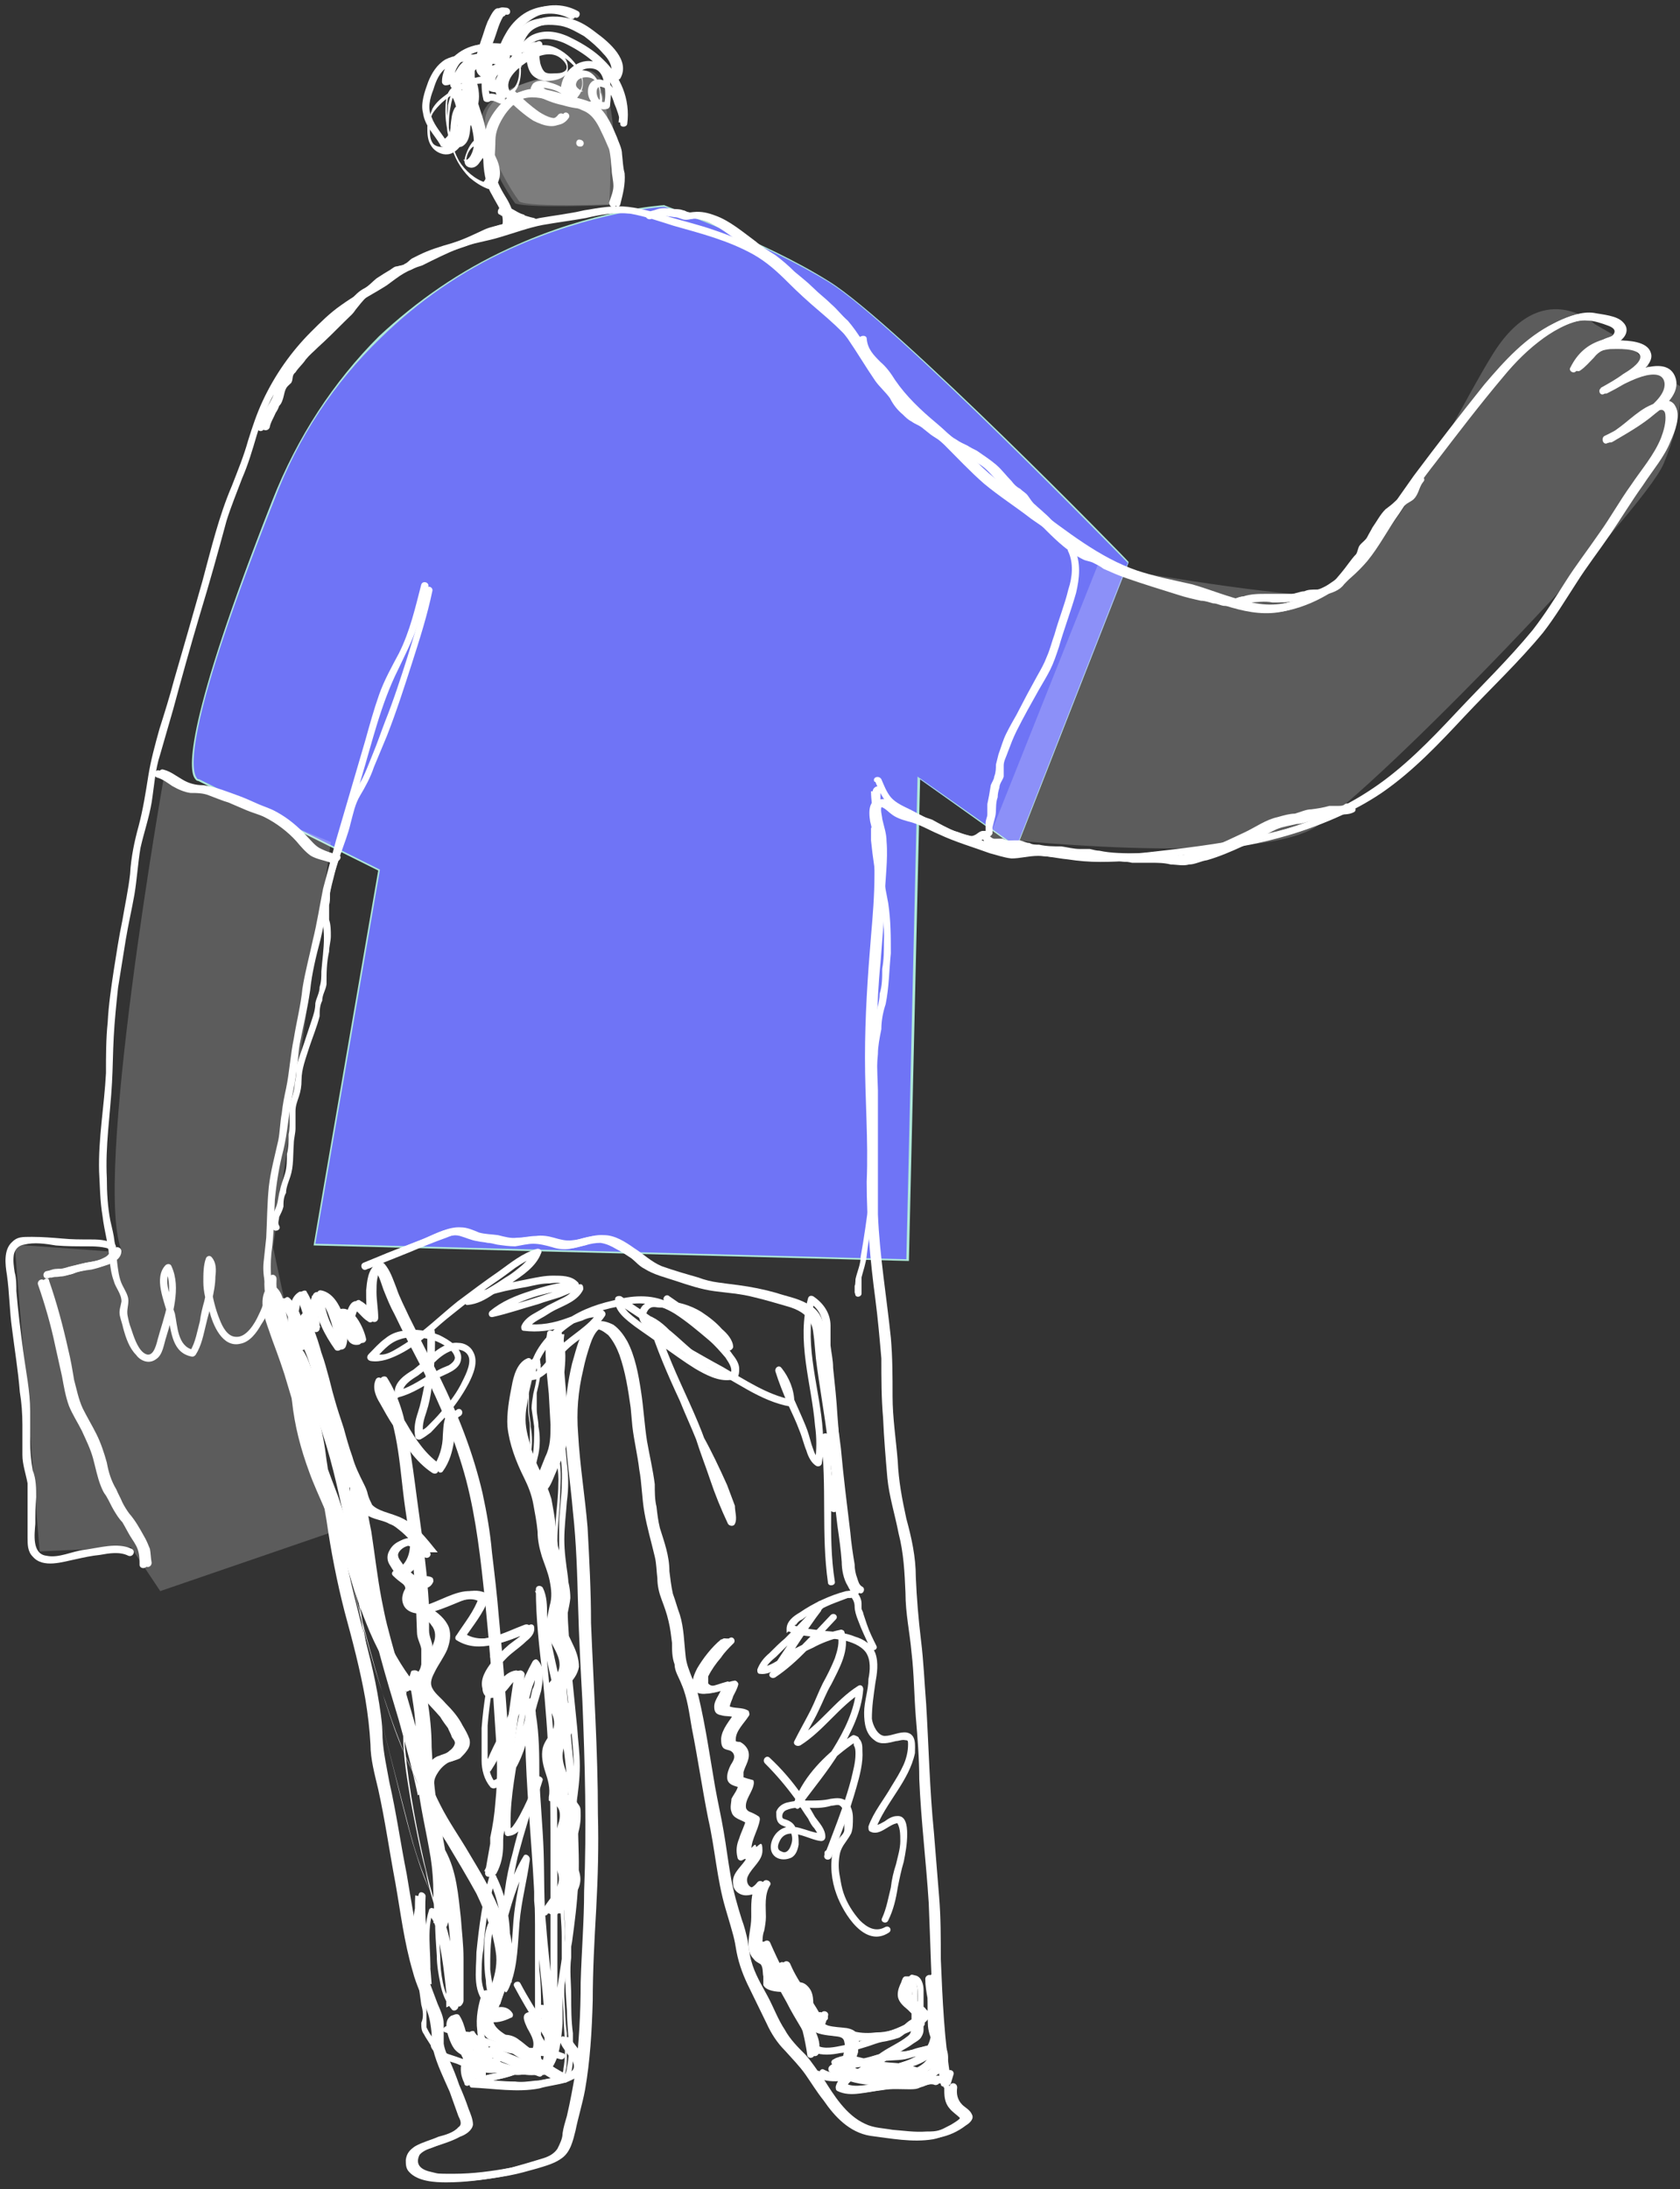
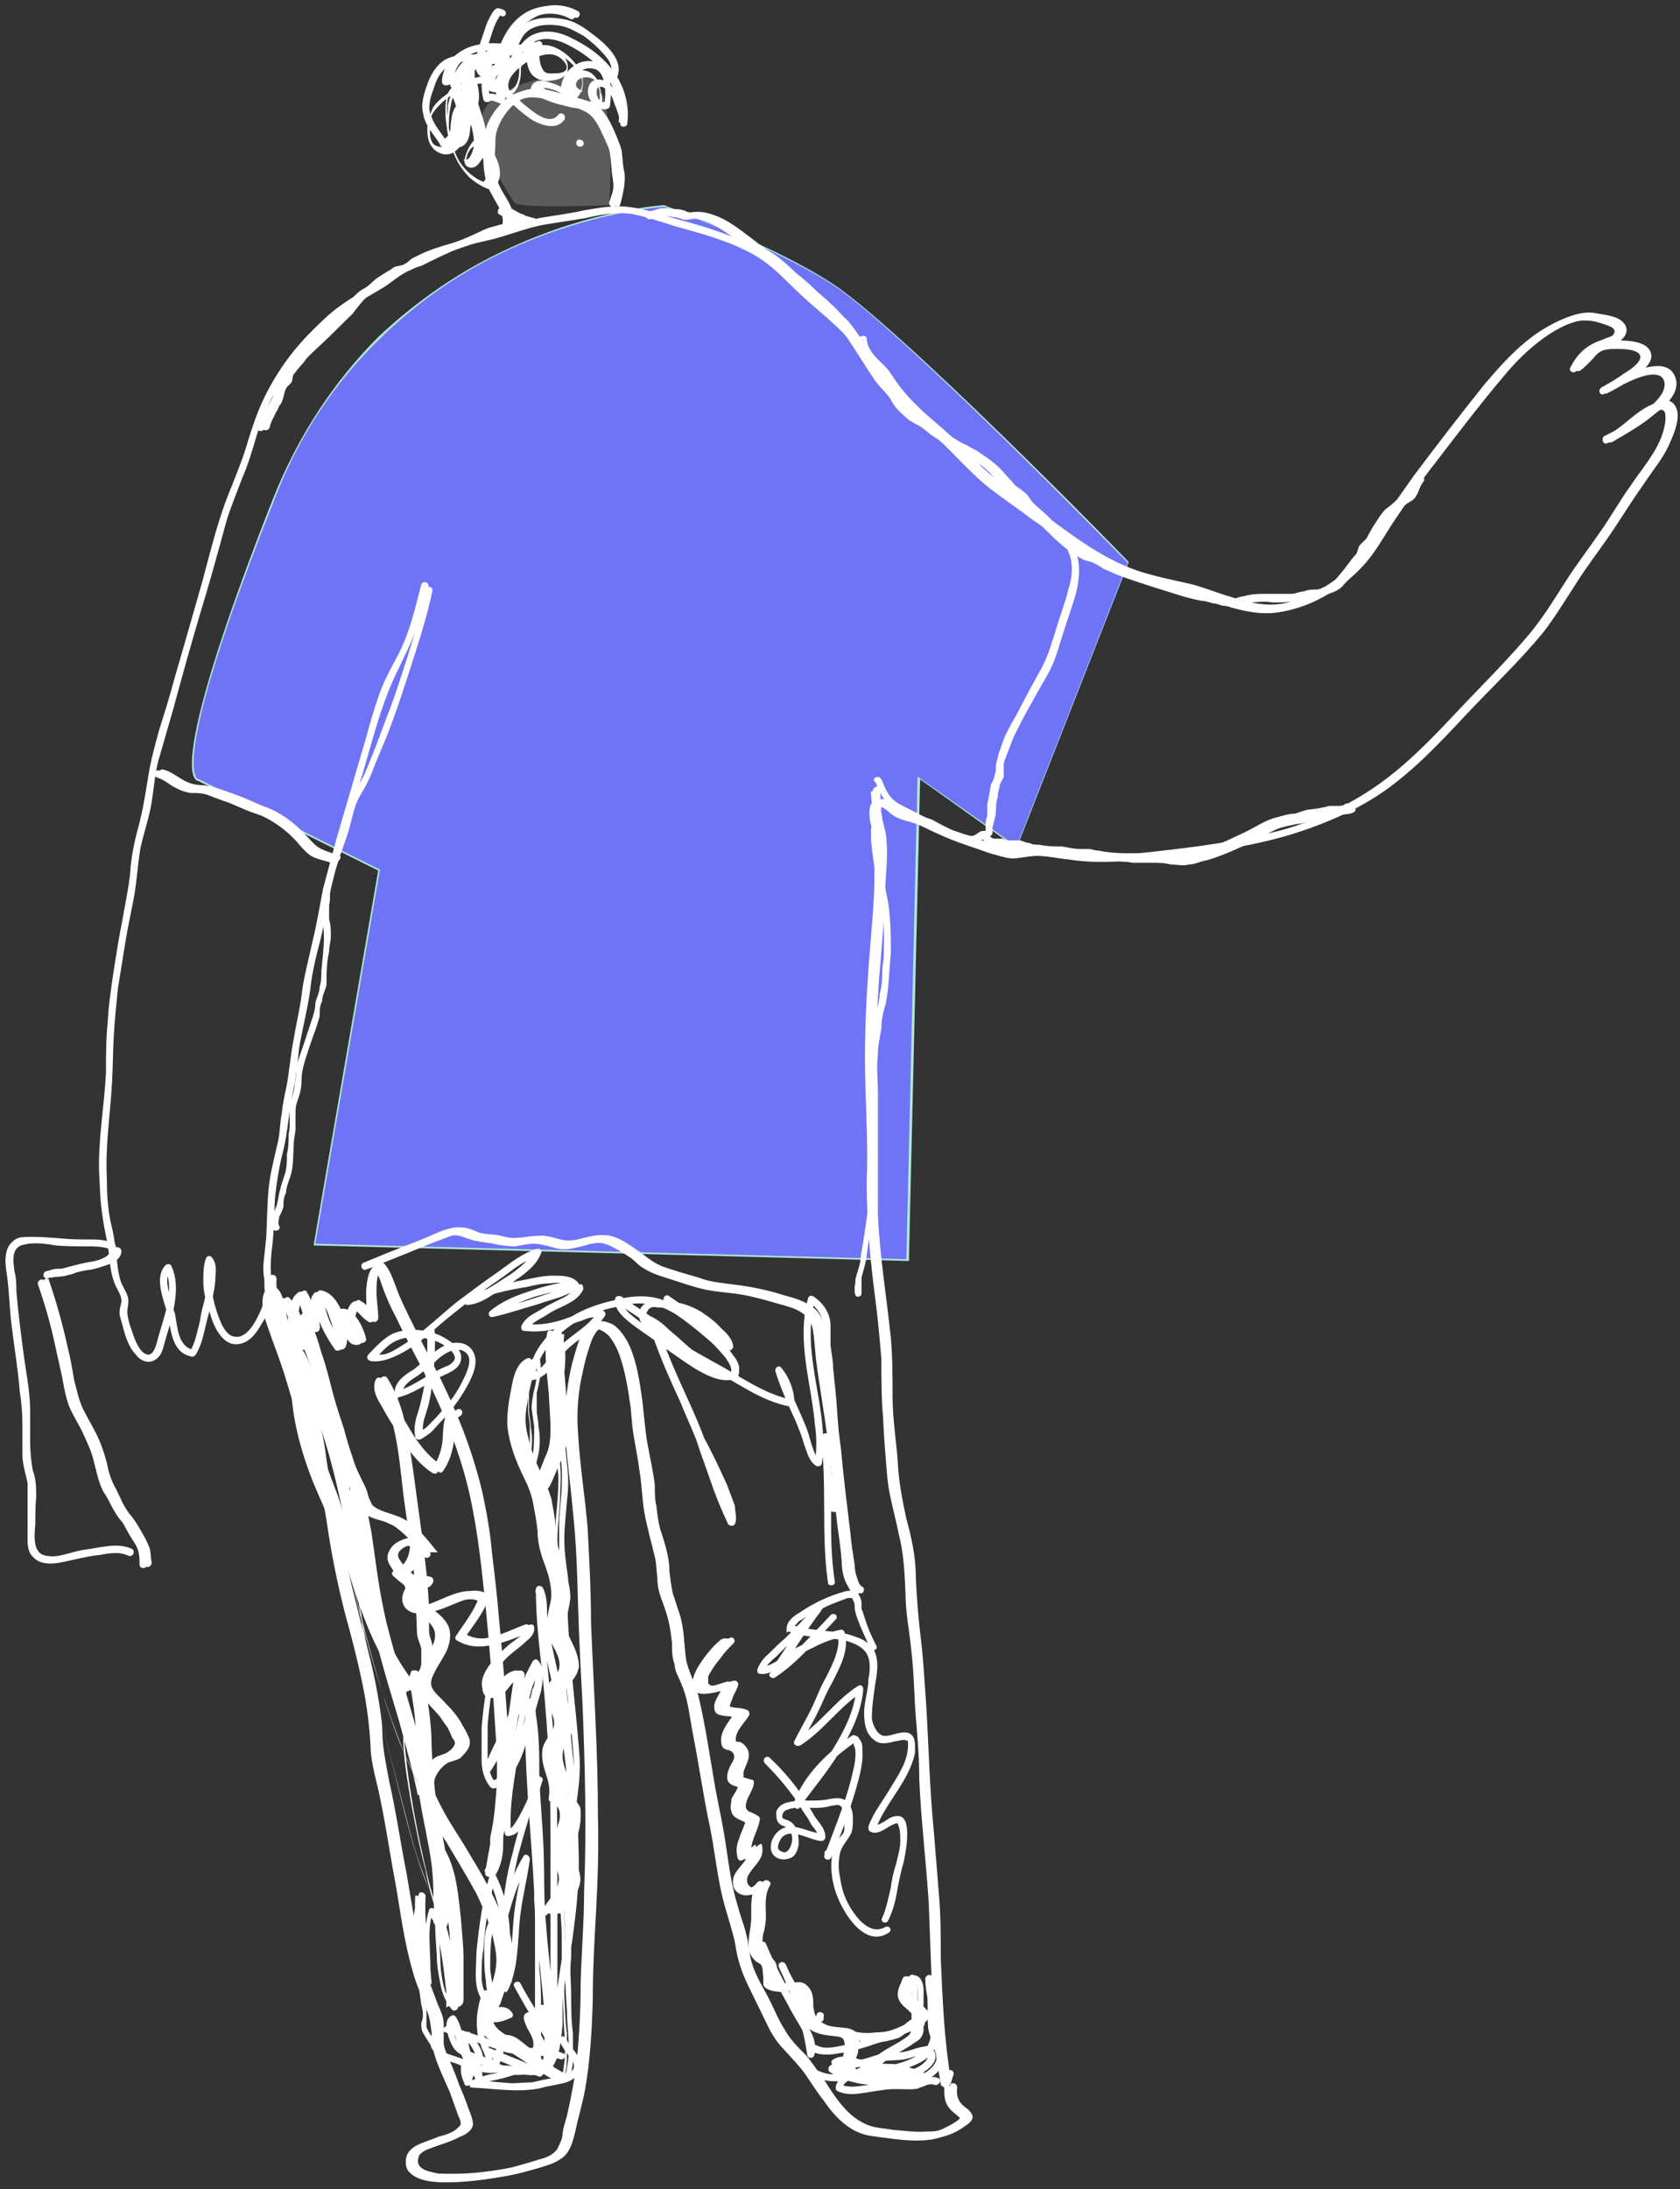
<svg xmlns="http://www.w3.org/2000/svg" version="1.1" viewBox="0 0 195 254">
  <rect x="0" y="0" width="195" height="254" fill="#333333" stroke="none" />
  <defs>
    <style>
      .cls-1 {
        fill: #afe8d9;
        fill-rule: evenodd;
      }

      .cls-2 {
        fill-opacity: .2;
      }

      .cls-2, .cls-3 {
        fill: #fff;
      }

      .cls-4 {
        fill: none;
      }

      .cls-5 {
        fill: #6f74f6;
      }

      .cls-6 {
        clip-path: url(#clippath);
      }
    </style>
    <clipPath id="clippath">
      <rect class="cls-4" width="195" height="254" />
    </clipPath>
  </defs>
  <g>
    <g id="Layer_1">
      <g class="cls-6">
        <g>
          <path class="cls-5" d="M77.1,23.9s-32.7,1.9-45.5,34.2c-12.7,32.3-8.6,32.4-8.6,32.4l21,10.4-7.5,43.5,68.8,1.8,1.3-55.9,11.4,8,13-33s-26.9-27.7-34.7-32.6c-7.8-4.8-19.2-8.8-19.2-8.8h0Z" />
          <path class="cls-1" d="M36.4,144.5h0c0-.1,7.5-43.5,7.5-43.5l-20.9-10.4c-.1,0-.2,0-.4-.3-.7-1-1.2-6.3,9-32.2,2.9-7.4,7.1-13.8,12.4-19.1,4.4-4.1,9.4-7.6,15.1-10.2,9.7-4.5,17.9-5,18-5,0,.1,11.5,4,19.2,8.9,7.7,4.8,34.5,32.2,34.7,32.5h.1-.1c0,0-13,33.2-13,33.2h0l-11.2-8-1.3,55.9h0l-68.9-1.8h0ZM23.1,90.4l21,10.5-7.5,43.4,68.6,1.8,1.3-56,11.5,8.1,12.9-32.9c-1.2-1.2-27.1-27.8-34.6-32.5-7.6-4.7-18.7-8.7-19.2-8.8-.4,0-8.5.6-17.9,4.9-5.7,2.6-10.7,6.1-15,10.3-5.4,5.2-9.6,11.5-12.4,18.9-10.2,25.7-9.7,31-9,32.1.1.2.2.2.2.2h.1Z" />
-           <path class="cls-2" d="M19.1,89.7s-8.5,48-4.9,55.6l-12.5-.9,2.9,35.6,10.6-.5,3.4,5.1,20.1-6.9-7-33,6.7-47-19.3-8h0ZM127.4,65.6l-12.6,31.6s30.4,3.5,38-1.3c7.5-4.9,37.9-36.4,40.3-42.1,2.4-5.7,1.9-9,1.9-9l-3.4-2.1-2.5-2.8-4-2.3s-6.2-5.7-11.9,3.6c-5.7,9.2-13.8,28.6-23.3,27.7-9.4-.9-22.5-3.3-22.5-3.3ZM60.3,23.4c1.5.7,10.9.3,10.9.3,0,0,1.2-16.1-3.3-15.5-4.6.5-12.6,2.1-11.5,6.8,1.1,4.8,3.9,8.4,3.9,8.4ZM0,826" />
          <path class="cls-3" d="M99.8,39.4c0,1.6,1.2,2.5,2.3,3.6.5.6.9,1.4,1.4,2.1.6.8,1.3,1.6,2,2.3,1.5,1.4,3.1,2.7,4.6,4.1,1.5,1.5,3,3.1,4.7,4.5,1.7,1.5,3.6,2.7,5.4,4,1.9,1.4,3.7,2.7,5.7,4,1.7,1.1,3.6,2.2,5.6,2.9s4.1,1.1,6.1,1.6c3.8,1,7.9,3.3,12,2.3,3.5-.8,6.8-3,9.1-5.7,1.4-1.7,2.4-3.7,3.7-5.5,1.3-2,2.7-4,4.2-5.9,2.6-3.4,5.2-6.8,7.9-10,1.4-1.7,2.9-3.2,4.7-4.5,1.4-1,3.7-2.3,5.6-2.1.7,0,1.7.3,2.4.5.5.2,1,.6.5,1.2-.2.2-.7.3-1.1.4-1.8.6-3,1.7-3.8,3.3-.2.4.3.7.6.5.6-.4,1.1-1,1.6-1.5.6-.8,1.4-1.1,2.4-1.2.7,0,3.4,0,3.5,1,0,.8-1.4,1.6-2,2-.8.6-1.7,1.1-2.6,1.5.1.3.2.5.3.8,1.2-.7,6.7-3.9,7.1-1.3.3,1.5-1.8,2.9-2.8,3.6-1.3,1-2.7,1.8-4.1,2.6-.5.3-.2,1,.3.8,1.7-.9,3-2.4,4.7-3.3.6-.3,1.9-1.1,2,0,.2.8-.2,1.9-.5,2.6-.8,2.1-2.3,3.8-3.5,5.6-1.3,1.8-2.4,3.7-3.6,5.5-1.4,1.9-2.8,3.7-4,5.7-1.2,1.9-2.4,3.8-3.8,5.6-2.7,3.3-5.9,6.4-8.9,9.5-3,3.2-6,6.4-9.7,8.9s-7.9,4.2-12.2,5.2c-4.4,1.1-9.1,1.7-13.6,2.2-2.4.3-4.9.4-7.4.3-1.1,0-2.2-.2-3.3-.4-1.1-.2-2.1-.4-3.2-.2-1.1,0-1.9.3-3,0-1.2-.3-2.3-.7-3.4-1.1-.9-.4-1.8-.6-2.7-.9-1-.4-1.9-.9-2.8-1.4-1.1-.4-2.2-.6-3.2-1.1-.7-.3-1.2-1-2-1.2-1.6-.5-1.7,1.2-1.5,2.3.2.9.5,1.7.5,2.6,0,1.2,0,2.5,0,3.7,0,2.4-.2,4.8-.4,7.1-.3,4.7-.7,9.4-.6,14.1,0,4.8.3,9.6,0,14.4,0,4.6.4,9,1,13.5.3,2.3.6,4.6.7,6.9.2,2.4,0,4.7.2,7,.1,2.3.3,4.6.6,6.9.2,2.2.8,4.3,1.3,6.4.5,2.4.6,4.6.7,7,0,2.3.5,4.6.7,6.9.3,2.5.4,5,.5,7.4.2,2.5.4,4.9.5,7.3,0,4.8.7,9.6,1,14.4.2,4.7.3,9.4.6,14,.2,2.3.4,4.6.8,6.9,0,.5.7.5.8,0,.1-.3.2-.7.3-1,0-.5-.7-.6-.8-.1-.1.3-.2.7-.3,1h.8c-.8-4.7-1-9.5-1.2-14.2,0-2.4,0-4.9-.2-7.3-.2-2.5-.4-5-.6-7.4-.5-5-.6-10-.9-14.9-.2-2.5-.3-5-.6-7.4-.3-2.5-.5-4.9-.6-7.3,0-2.4-.5-4.6-1.1-6.8-.5-2.3-.9-4.4-1-6.7-.2-2.5-.6-5-.6-7.5,0-2.3,0-4.5-.2-6.8-.5-4.8-1.3-9.5-1.5-14.3,0-2.4,0-4.9,0-7.4s0-4.7,0-7c-.2-4.9-.2-9.9.3-14.8.2-2.5.4-4.9.5-7.3,0-2.3.4-4.6.2-6.8,0-.9-.3-1.7-.5-2.6,0-.3-.3-1.2,0-1.5.4-.2,1.1.6,1.4.8.6.5,1.3.7,2,.9,1.3.3,2.4.9,3.6,1.5,1.9.9,4,1.5,6,2.1.7.3,1.6.6,2.4.6,1.1.2,2-.3,3.1-.3s2.3.4,3.4.5c1.3.1,2.5.2,3.8.2,2.4,0,4.7,0,7-.4,4.6-.5,9.4-1.1,13.9-2.4,4-1.1,8-2.7,11.5-5.1,3.6-2.5,6.6-5.7,9.5-8.8,3-3.2,6.3-6.3,9.1-9.7,1.4-1.8,2.6-3.8,3.9-5.8,1.2-1.9,2.6-3.7,3.9-5.6,1.3-1.9,2.5-3.9,3.8-5.7,1.1-1.7,2.5-3.3,3.2-5.1.5-1.1,1.2-2.9.6-4-.6-1.3-2.2-.6-3.1,0-1.7.9-2.9,2.4-4.6,3.3,0,.3.2.5.3.8,1.7-1,3.5-2,5-3.3,1.2-.9,2.9-2.4,2.4-4.1-1-3.3-6.6,0-8.2.9-.5.3-.2,1.1.3.8,1.2-.6,2.4-1.3,3.5-2.1.7-.6,1.9-1.6,1.5-2.6-.4-1.3-2.6-1.4-3.7-1.4s-1.9,0-2.6.6c-1,.6-1.5,1.6-2.4,2.2.2.2.4.4.6.5.6-1,1.4-2.1,2.5-2.5.6-.3,1.2-.3,1.8-.6.9-.5,1.4-1.5.6-2.3-.7-.8-2.4-.9-3.4-1.1-1.4-.2-2.9.4-4.2,1-3.3,1.6-5.8,4.4-8.1,7.2-2.8,3.5-5.5,7-8.2,10.6-1.4,1.9-2.8,3.9-4.1,5.9-1.2,2-2.4,3.8-4.1,5.3-1.4,1.3-3.1,2.3-4.9,3-2.2.9-4.2,1.1-6.5.5-2.3-.5-4.4-1.4-6.5-2-2.2-.5-4.3-.9-6.4-1.6-4.4-1.5-8.2-4.6-11.9-7.3-2.1-1.5-4.2-2.9-6.1-4.7-1.8-1.7-3.4-3.5-5.3-5.1-1.8-1.5-3.5-3.1-4.8-5-.5-.8-1-1.5-1.7-2.1-.8-.8-1.5-1.5-1.6-2.7,0-.5-.9-.4-.8,0h0Z" />
          <path class="cls-3" d="M110.1,242.1c0,.8,0,1.7.6,2.4.3.4.9.7,1.2,1.1q0,0,0,0s0-.1,0,.1c-.3.3-.7.5-1,.7-.6.2-1.1.6-1.7.7-.6.2-1.1.2-1.7.2-1.3.1-2.6-.1-3.9-.2-1.1-.2-2.2-.2-3.2-.7-2.2-1-3.6-3.3-4.8-5.2-.7-.9-1.3-1.9-2.1-2.8-.9-.9-1.8-1.8-2.4-2.9-.8-1.2-1.3-2.6-2-3.9-.7-1.3-1.5-2.6-1.9-4.1-.2-.7-.3-1.6-.4-2.3-.2-.9-.4-1.7-.7-2.5-.5-1.6-1-3.3-1.3-5.1-.3-1.7-.5-3.4-.8-5.1-.3-1.8-.7-3.5-1-5.2-.6-3.5-1.1-7-1.9-10.4-.2-.8-.4-1.5-.8-2.3-.3-.8-.6-1.5-.7-2.3-.2-1.7-.2-3.4-.7-5-.3-.8-.5-1.6-.8-2.4-.2-.9-.3-1.8-.4-2.6,0-1.8-.6-3.4-1.1-5-.2-.8-.3-1.6-.4-2.5-.2-.8-.2-1.7-.2-2.6-.2-1.6-.6-3.3-.9-5-.3-1.9-.4-3.9-.7-5.8-.3-2-.7-4.1-1.6-5.8-.4-.7-.9-1.4-1.6-1.9-.6-.3-1.4-.6-2-.3-.7.4-1.1,1.2-1.4,1.8-.4.9-.6,1.9-.9,2.9-.5,2.1-.8,4.3-.8,6.5,0,3.6.7,7.1,1,10.7.3,3.6.4,7.2.5,10.9.1,3.7.3,7.3.5,11,.3,7.4.5,14.7.3,22.1-.2,3.5-.4,7-.5,10.5s-.2,7-.6,10.5c-.2,1.7-.5,3.4-1,5-.2.7-.4,1.3-.5,2,0,.6-.3,1.3-.6,1.8-.6.9-1.8,1.2-2.8,1.5-1,.3-2,.6-3.1.9-2.2.4-4.4.7-6.6.7s-1.7,0-2.6-.2c-.5-.1-1.1-.3-1.4-.7-.3-.4-.2-.9,0-1.3.4-.5,1.3-.8,1.9-1,.9-.3,1.9-.6,2.8-1.1.6-.2,1.4-.7,1.5-1.4,0-.6-.3-1.3-.5-1.8-.3-.9-.7-1.9-1.1-2.8-.3-.9-.7-1.9-1.1-2.8-.3-.7-.6-1.3-.7-2,0-.8,0-1.5,0-2.3s-.4-1.6-.7-2.3c-.6-1.6-1.2-3.1-1.7-4.8-.4-1.6-.7-3.3-1-5-.3-1.7-.6-3.5-.9-5.3-.7-3.5-1.2-7.1-2-10.6-.3-1.7-.7-3.4-.8-5.2,0-1.7-.3-3.5-.6-5.2-.6-3.4-1.6-6.8-2.4-10.1-.9-3.5-1.6-6.9-2.1-10.5-.3-1.6-.5-3.1-1.1-4.6-.5-1.5-1.1-2.9-1.6-4.3-1.2-3.2-1.3-6.6-2.2-9.9-.8-2.9-2.5-5.6-2.3-8.6,0-.6-.8-.7-.8-.1-.2,3.2,1.5,5.9,2.3,8.9.9,3.3,1,6.7,2.1,9.9.6,1.4,1.2,2.9,1.7,4.3.6,1.6.9,3.2,1.1,4.8.6,3.6,1.2,7.1,2.2,10.6.8,3.4,1.8,6.8,2.3,10.2.3,1.8.5,3.5.6,5.3.2,1.7.6,3.4.9,5.1.8,3.6,1.3,7.3,2,10.9.6,3.4,1.1,6.9,2,10.2.5,1.7,1.2,3.2,1.7,4.8.3.8.4,1.6.5,2.4,0,.7,0,1.4.2,2,.4,1.7,1.3,3.3,1.9,4.9.4.9.7,1.8,1,2.7.2.4.5,1,.2,1.4-.6.6-1.6.8-2.4,1.1-.9.3-1.8.6-2.7,1.1-.6.3-1,.8-1.1,1.5,0,.6,0,1.1.4,1.5,1.1,1.1,3,1.1,4.3,1.2,2.2,0,4.4-.3,6.6-.7,1.1-.2,2.1-.5,3.2-.8,1-.3,2.1-.6,2.9-1.2,1-.7,1.3-2,1.6-3.2.3-1.5.8-3.1,1.1-4.7.6-3.4.8-6.9.9-10.4,0-3.5.2-7.1.4-10.6.2-3.7.3-7.3.2-11,0-7.4-.5-14.8-.8-22.2,0-3.7-.2-7.4-.4-11.1-.3-3.6-.9-7.2-1.1-10.9-.2-2.5,0-4.9.6-7.4.2-1,.5-2,.8-2.9.2-.6.6-1.6,1.2-1.9.5-.2,1.3.3,1.6.7.6.6,1,1.5,1.3,2.3.7,1.9,1,4,1.3,6,0,.7.1,1.5.2,2.3.2,1.6.6,3.3.9,4.9.2,1.7.2,3.4.5,5.1.3,1.7.8,3.3,1.2,5,.2.9.2,1.7.3,2.6.1.8.3,1.6.5,2.4.3.9.6,1.7.8,2.5.2.9.3,1.7.4,2.6,0,.8,0,1.7.3,2.5.2.8.5,1.5.8,2.2.7,1.6.9,3.5,1.3,5.2.6,3.5,1.1,7,1.9,10.5.7,3.4.9,7,1.9,10.4.5,1.6,1.1,3.3,1.4,5,.2,1.5.7,2.9,1.4,4.2.7,1.4,1.4,2.8,2,4.1.6,1.2,1.3,2.3,2.1,3.2.8.9,1.7,1.7,2.4,2.7.7,1,1.4,2.1,2.1,3.1,1.3,1.9,3,3.7,5.4,4,2.4.4,4.9.9,7.3.4,1.1-.2,2.2-.7,3.1-1.4.5-.3,1-.8.7-1.3-.2-.5-.8-.8-1.1-1.1-.6-.6-.7-1.3-.6-2,0-.6-.8-.7-.9-.1h0ZM59.8,26c-.1-.1-.3-.2-.5-.3,0,.1.2.3.3.4.2-1-.2-2-.7-2.9-.6-1-1.2-1.9-1.4-3.1-.2-1.3,0-2.5,0-3.8,0-1.1.5-2.1,1.1-3,.7-1,1.6-1.8,2.8-2.1,1.2-.2,2.4.1,3.6.5,1,.3,2.2.5,3.2.9,1.1.5,1.6,1.5,2.1,2.5l.9,2.1c.2.8.2,1.6.3,2.3,0,.7.2,1.3.2,1.9,0,.7-.3,1.3-.5,2,0,.5.7.8.8.3.3-1.2.6-2.3.5-3.6-.2-.7-.2-1.4-.3-2.2,0-.7-.4-1.4-.6-2-.5-1.2-1.1-2.6-2.1-3.5-.9-.7-2-.9-3.1-1.2-1.2-.3-2.5-.8-3.8-.9-1.3-.1-2.5.3-3.5,1.2-.9.8-1.6,1.9-2.1,3-.4,1.2-.3,2.5-.3,3.8s0,2.9.9,4.2c.6,1.1,1.5,2.1,1.2,3.5,0,.2,0,.4.3.5.1,0,.3.1.5.2.5.3.8-.5.3-.7ZM0,826,0,826,0,826,0,826,0,826" />
          <path class="cls-3" d="M43,147.1c1.5-.6,3-1.2,4.5-1.8,1.4-.6,2.9-1.2,4.3-1.7.7-.3,1.4-.5,2.1-.3.7.1,1.3.5,2,.6.4.1.8.1,1.2.1.3,0,.7.1,1.1.2.7.2,1.4.3,2.1.2.7,0,1.4-.2,2.1-.2.8-.1,1.5.2,2.2.4.6.1,1.3.2,2,.2.6-.1,1.2-.3,1.8-.5.6-.1,1.2-.3,1.9-.2.6.1,1.2.4,1.7.7.7.3,1.3.7,1.8,1.1l1.5,1.2c1.1.6,2.4,1,3.6,1.4,1.5.4,3,.9,4.5,1.2,1.5.2,3.1.3,4.6.6,1.3.3,2.7.8,4,1.2,1.1.3,2.1.7,2.6,1.8.3.6.3,1.3.4,2,0,.7.1,1.4.2,2.1.5,3.3,1,6.5,1.4,9.7.4,3.3.8,6.5,1.1,9.8.2,1.3.4,2.7.6,4.1,0,1,.2,2,.6,2.9.2.4.4.7.8.9.5.3.8-.5.4-.7s-.5-.7-.6-1c-.2-.5-.3-1.1-.3-1.6-.2-1.2-.4-2.5-.5-3.7-.4-3.3-.8-6.5-1.1-9.8-.4-3.3-1-6.6-1.4-9.9-.1-.8-.2-1.5-.3-2.3,0-.6,0-1.3-.3-2-.2-1.2-.9-2.1-2-2.6-1.1-.6-2.3-.8-3.5-1.2-1.4-.4-2.9-.7-4.4-.9-.8-.1-1.6-.2-2.3-.3-.8-.1-1.6-.3-2.4-.6-1.4-.4-2.8-.8-4.2-1.3-1.2-.5-2.1-1.4-3.2-2.1-1-.7-2.2-1.5-3.5-1.5-1.3-.1-2.4.5-3.7.6-.7.1-1.4-.1-2.1-.3-.7-.2-1.4-.3-2.1-.2-.7,0-1.4.2-2.2.2-.7.1-1.4-.1-2.2-.3-.7-.1-1.5-.1-2.2-.3-.7-.3-1.4-.6-2.1-.6-1.4-.1-2.8.7-4,1.2l-4.6,1.8-2.2,1c-.5.2-.2,1,.3.7h0Z" />
-           <path class="cls-3" d="M0,826" />
-           <path class="cls-3" d="M0,826" />
          <path class="cls-3" d="M0,826" />
          <path class="cls-3" d="M12.5,144.9c.1,0,.3.1.4.1.5.2.8-.5.3-.7-.9-.5-1.9-.5-2.9-.5s-2,0-3-.1c-1.2-.1-2.4-.2-3.6-.2s-1.7,0-2.3.6c-1,.9-.8,2.6-.6,3.8.3,2.1.3,4.2.6,6.3.3,2.4.7,4.8.9,7.3.2,1.2.3,2.5.3,3.8,0,1.1,0,2.3,0,3.5,0,1.1.4,2.2.6,3.3,0,1.2,0,2.5,0,3.7s0,1.7,0,2.6c0,.8,0,1.6.6,2.2,1.2,1.4,3.5.6,5,.3.9-.2,1.8-.4,2.8-.5,1.1-.2,2.3-.4,3.3.1.5.2.9-.5.4-.8-1.7-.8-3.8-.1-5.5.1-1.5.2-3,1-4.4.7-1.7-.2-1.4-2.5-1.3-3.7,0-1.1,0-2.1.1-3.1,0-1,0-2.1-.4-3.1-.2-1.1-.3-2.3-.3-3.4v-3.5c0-2.3-.5-4.6-.8-6.9-.3-2.3-.6-4.6-.8-7,0-.7,0-1.5-.2-2.2-.1-.7-.2-1.3-.1-2,.1-.6.5-1.1,1.2-1.2,1.2-.3,2.5-.1,3.7.1,1.2.1,2.3.1,3.4.1s2.1,0,3.1.4c0-.3.2-.5.3-.7-.1,0-.2-.1-.3-.2-.6-.1-.9.6-.4.8h0ZM49.5,68.4c-.6,2.6-1.4,5.2-2.2,7.8-.8,2.5-1.6,5-2.6,7.5-.5,1.3-.9,2.5-1.4,3.7-.5,1.2-.9,2.4-1.6,3.6-.2.5-.6.9-.8,1.5-.2.5-.4,1-.5,1.5-.3,1.2-.7,2.4-1.1,3.6-.5,1.3-.9,2.7-1.3,4,0,.5-.3,1-.4,1.6v.8c0,.4,0,.8,0,1.2-.3,1.2,0,2.4,0,3.6,0,1.3-.2,2.6-.3,3.9,0,.6,0,1.2-.2,1.8,0,.7-.4,1.3-.5,1.9,0,.7-.2,1.3-.4,1.9l-.6,1.8c-.4,1.3-.9,2.5-1.2,3.7,0,.6,0,1.2-.2,1.9,0,.7-.2,1.2-.4,1.9-.4,1.3,0,2.7-.3,4,0,.8,0,1.5-.2,2.3,0,.7,0,1.5-.2,2.2s-.5,1.4-.6,2c-.2.6-.2,1.2-.4,1.8-.3.8-.9,1.8-.4,2.7.2.4,1,.1.7-.4-.2-.3,0-.7,0-1,.2-.4.4-.8.5-1.2,0-.5,0-1.1.3-1.6,0-.6.3-1.3.5-1.9.4-1.2.3-2.5.4-3.8,0-.6.2-1.2.2-1.8s0-1.4,0-2c0-.6.2-1.1.4-1.7s.3-1.2.3-1.9c0-1.3.5-2.5.9-3.8.4-1.2.9-2.4,1.2-3.6,0-.6,0-1.2.3-1.8,0-.7.4-1.2.5-1.9,0-1.3,0-2.5.3-3.8,0-.6.2-1.2.2-1.8s0-1.3-.2-1.9c0-.6,0-1.1,0-1.7.2-.7,0-1.3.2-2,.2-1.3.7-2.5,1.1-3.8.4-1.2.9-2.4,1.2-3.7.3-1.1.5-2.2,1.1-3.2s1.2-2.1,1.6-3.3c.5-1.2,1-2.4,1.5-3.6,1.1-2.8,2-5.6,2.9-8.4s1.8-5.6,2.4-8.5c0-.5-.7-.6-.8-.1ZM67.3,17c.5.1.7-.7,0-.8-.5-.1-.6.8,0,.8ZM101.1,91.8c0,1,.2,2,.2,3s0,.9-.2,1.3c0,.5,0,1,0,1.4.2,2,.5,4,.9,5.9.3,1.9.7,3.9.6,5.9,0,1,0,2-.2,3.1,0,1,0,2-.3,2.9,0,1-.4,1.9-.5,2.9-.1,1-.3,2.1-.4,3.1-.3,1.9-.3,3.9-.3,5.9v5.9c0,1,.2,2,.2,3s0,2-.2,3c-.3,2.3-.6,4.5-1,6.7,0,.9-.4,1.7-.6,2.6,0,.6-.2,1.3,0,1.9.2.3.7.1.7-.2v-.8c0-.5-.7-.6-.8-.1v.8l.8-.2c0-.2,0-.5,0-.7s0-.6,0-.9c.2-.8.5-1.6.6-2.5.2-1.9.6-3.9.8-5.8,0-1,.3-1.9.3-2.9,0-.9,0-1.9,0-2.9,0-1.9,0-3.9,0-5.8s0-4,.2-6c0-.9.2-1.9.4-2.9,0-1,.2-2,.5-2.9.4-2,.4-3.9.6-5.9,0-1.9,0-3.8-.3-5.8-.4-2.1-.8-4.2-1.1-6.4,0-.5,0-1.1,0-1.7s0-1,.2-1.5c0-1.1,0-2.2,0-3.3s-.9-.6-.9-.1ZM101.6,90.7c.3.7.6,1.4,1,2,.5.7,1.2,1.1,1.9,1.5.8.4,1.7.8,2.5,1.3.9.4,1.7.9,2.5,1.3s1.6.5,2.3.8c.4,0,.7.3,1.1.3s.7-.2,1-.4c.4-.3,1.1-.3,1.3-.8,0-.2,0-.5,0-.7l.3-1.2c.2-.7,0-1.5.3-2.3,0-.4.1-.8.2-1.1,0-.5.4-.9.5-1.3,0-.4,0-.9,0-1.3,0-.5.3-1,.5-1.6.3-.8.6-1.6,1-2.4.8-1.6,1.7-3.2,2.6-4.8.4-.7.9-1.5,1.3-2.3s.7-1.7,1-2.6c.6-2.1,1.4-4.2,2-6.3.4-1.7.6-3.5-.2-5.2-.2-.4-1,0-.7.4.6,1.3.5,2.9,0,4.4-.4,1.7-1.1,3.4-1.6,5.2-.3.8-.5,1.7-.9,2.6-.3.8-.7,1.5-1.1,2.2l-1.2,2.2c-.4.8-.8,1.5-1.2,2.3-.4.7-.8,1.4-1.2,2.2-.4.8-.6,1.6-.9,2.4-.1.4-.2.8-.3,1.2,0,.4,0,.9-.2,1.4,0,.3-.3.7-.4,1l-.2,1.2-.2,1c0,.4,0,.8,0,1.2,0,.3-.2.6-.2,1,0,.1,0,.3,0,.5s0,.3,0,.4c0,0,0,0,0,0,0,0-.2,0-.3,0-.4,0-.7.4-1,.5-.4.2-.6,0-.9,0-.4-.1-.8-.3-1.1-.4-.9-.2-1.8-.7-2.6-1.1-.9-.5-1.8-.9-2.7-1.4-.8-.4-1.8-.8-2.4-1.5-.5-.6-.8-1.4-1.1-2.1-.3-.5-1.1-.2-.8.3h0Z" />
          <path class="cls-3" d="M76.2,25.1c.3-.2.7-.2,1.1-.2.5.1,1,0,1.5.1s.8.4,1.3.4.8-.2,1.3-.1c1.8.2,3.4,1.5,4.8,2.6,1.6,1.1,3.2,2.2,4.7,3.4,1.5,1.2,2.8,2.6,4.3,3.8.7.7,1.3,1.4,2,2,.6.7,1.2,1.3,1.7,2.1,1.1,1.7,2.2,3.3,3.3,4.9.5.7,1.1,1.3,1.6,2,.4.7.9,1.3,1.5,1.9.3.3.7.6,1,.8.4.2.8.4,1.2.7.3.3.7.5,1,.7.4.3.8.6,1.2.8.4.3.7.6,1,.8.5.2.9.4,1.3.6.8.5,1.6.9,2.4,1.5.7.5,1.3,1.2,1.9,1.9.3.3.5.6.8.9.4.3.7.5,1.1.8s.6.6.8,1l.9.9c.7.6,1.4,1.3,2.1,2,1.2,1.3,2.6,2.6,4.2,3.3.4.2.8.3,1.2.4.4.2.8.5,1.2.7.9.5,1.8.9,2.7,1.2,2,.6,4,1.2,5.9,1.9.9.3,1.8.5,2.7.7.5,0,1,0,1.4.3.5,0,.9.2,1.4.3.9,0,1.7-.4,2.6-.4,1,0,2-.2,2.9-.2s1.9,0,2.8,0c.9-.3,1.9-.3,2.8-.6.8-.2,1.7-.5,2.2-1.2.6-.6,1.2-1.3,1.7-2,.2-.3.4-.7.7-1,.2-.2.3-.4.4-.6.1,0,.1-.3.2-.5.2-.4.6-.6.8-1,.3-.4.5-.8.8-1.2l.6-1c.3-.5.6-.8,1-1.2.3-.3.6-.5.9-.7.3-.3.7-.4,1-.7.6-.6.6-1.4,1.1-2,.4-.4-.3-.9-.7-.5-.5.6-.5,1.5-1.2,2l-.9.6-1,1c-.7.6-1.1,1.3-1.5,2.1-.3.3-.5.7-.7,1-.2.4-.6.7-.9,1-.2.3-.2.7-.4,1-.3.4-.6.8-.9,1.2-.5.7-1.1,1.4-1.7,2.1-.3.3-.7.5-1.1.6-.4.2-.9.4-1.4.4-.5,0-1,0-1.4.2-.5,0-1,.3-1.5.3-.9,0-1.9,0-2.9,0-.9,0-1.8,0-2.7.3-.4,0-.9.3-1.3.3-.5,0-1-.2-1.4-.3-.9-.3-1.8-.4-2.8-.6-2-.5-3.9-1.3-5.9-1.9-.9-.3-1.9-.6-2.8-1-.4-.2-.8-.4-1.3-.6-.3-.2-.7-.5-1.1-.6-.4-.2-.8-.3-1.2-.5-.5-.2-.9-.4-1.3-.7-.7-.6-1.4-1.2-2.1-1.8-.6-.7-1.2-1.4-1.9-2-.3-.3-.7-.6-1-.9-.4-.3-.6-.7-.9-1.1-.2-.3-.6-.5-.9-.8-.4-.2-.7-.5-1-.9-.6-.6-1.1-1.3-1.8-1.9-.7-.6-1.5-1.1-2.2-1.6-.4-.2-.8-.4-1.1-.6-.4-.2-.9-.4-1.3-.7-.4-.2-.7-.5-1-.7l-1.2-.8-1-.8-1.2-.6c-.7-.5-1.4-1.2-1.9-1.9-.2-.4-.4-.7-.6-1-.3-.4-.6-.6-.9-1-.6-.7-1.1-1.6-1.6-2.4-.6-.7-1.1-1.6-1.6-2.4-.5-.8-1-1.5-1.6-2.2-.7-.6-1.2-1.3-1.9-1.9-.7-.7-1.4-1.2-2.1-1.9-.7-.7-1.5-1.3-2.2-1.9-.7-.7-1.4-1.3-2.2-1.9-.8-.5-1.6-1-2.3-1.6-1.5-1.1-3-2.4-4.7-3-.8-.3-1.6-.5-2.5-.4-.2,0-.4.1-.6,0-.2,0-.4-.2-.6-.2-.5-.2-1-.1-1.5-.2-.8-.1-1.4-.1-2.2.4-.4.2,0,.9.6.6h0ZM18.7,90c.7.2,1.2.7,1.8,1.1.7.3,1.4.6,2.1.7.7,0,1.5.2,2.2.4.8.2,1.5.5,2.3.8.7.3,1.4.6,2.1.9.6.3,1.4.5,2,.8,1.4.7,2.7,1.7,3.7,2.8.6.6,1.1,1.2,1.8,1.6s1.5.6,2.2.8c.5.2.9-.6.4-.7-.7-.2-1.4-.4-2-.7-.7-.3-1.2-1-1.7-1.5-1-1.1-2.2-2.1-3.5-2.8-.7-.4-1.4-.6-2.1-.9s-1.3-.6-2.1-.9c-1.4-.5-2.8-1.1-4.3-1.3-.9,0-1.7-.2-2.5-.7-.7-.4-1.3-.9-2.1-1.1-.5-.2-.8.6-.3.7ZM6.1,148.2c.4-.2.9-.2,1.4-.2.5-.1,1-.2,1.4-.4.7-.2,1.4-.3,2.2-.5,1-.2,2.9-.6,3-1.9,0-.6-.9-.7-.9-.1s-.6.7-1,.8c-.5.3-1,.4-1.6.5-.8.1-1.5.3-2.2.5-.4.1-.8.2-1.3.3-.5,0-.9,0-1.3.2-.5.2-.2,1,.3.8h0ZM5,148.9c.8,2.3,1.5,4.7,2,7.1.3,1.2.5,2.4.7,3.6.2,1.1.4,2.3.8,3.3.4,1.1,1,2,1.5,3,.6,1,1,2.1,1.4,3.2.3,1,.4,2.1.8,3.1.2.5.5,1,.8,1.4.2.5.4,1,.7,1.5s.7.9,1,1.4c.3.5.6,1,.9,1.5.3.6.7,1.1.9,1.7.2.5.2,1.1.3,1.7,0,.6.8.5.8-.1-.1-.5-.1-1.1-.2-1.6-.2-.5-.4-1-.7-1.5-.5-.9-1-1.8-1.7-2.6-.3-.4-.6-.9-.8-1.3-.2-.5-.5-1-.7-1.5-.6-1-.9-2-1.1-3.1-.3-1.1-.7-2.3-1.2-3.3-.5-1-1.1-2-1.6-3-.5-1.1-.7-2.2-1-3.3-.2-1.2-.4-2.4-.7-3.6-.6-2.7-1.3-5.3-2.2-7.9,0-.5-.9-.2-.7.3h0ZM114.7,97.9c.3.2.5.4.7.5.3.2.6.2,1,.2s.5,0,.8.2h.9c.7-.2,1.3,0,2,.3.7.2,1.5.2,2.3.2.7,0,1.5.2,2.2.3.8,0,1.5,0,2.3,0s1.5.3,2.2.3,1.5,0,2.3.2h2.2c.8,0,1.5,0,2.3.2.7,0,1.4.2,2.1,0,.7,0,1.4-.4,2.1-.5,1.4-.4,2.8-1,4.1-1.6.7-.3,1.3-.6,2-1,.7-.3,1.3-.7,2-1s1.5-.4,2.3-.6c.8,0,1.5-.4,2.3-.5.4,0,.8,0,1.2-.2.4,0,.8-.2,1.2-.3.7-.2,1.3,0,2-.4.4-.3-.1-1-.6-.7-.2.2-.5.2-.8.2s-.7,0-1,.2c-.7.2-1.3.3-2.1.4-.6,0-1.2.3-1.8.4-.7.2-1.4.3-2.1.5-1.4.3-2.6,1.2-3.9,1.8-1.2.5-2.5,1.2-3.8,1.6-.7.3-1.4.4-2.1.6-.7.2-1.5.5-2.2.4s-1.4-.2-2.1-.2-1.5-.2-2.3-.2c-1.4,0-2.9,0-4.3-.3-.3,0-.7,0-1.1,0s-.7,0-1.1,0c-.8,0-1.5-.2-2.2-.3-.9,0-1.7,0-2.5-.2-.4,0-.8,0-1.2-.2-.4,0-.7-.3-1.1-.3-.3,0-.7,0-1,0-.4,0-.7,0-1-.2s-.7,0-1,0-.6-.4-.9-.5c-.4-.3-.8.5-.3.7ZM61.8,26.1c.6.1.7-.7,0-.8-.5-.1-.6.8,0,.8Z" />
          <path class="cls-3" d="M62,25.3c-.5-.1-1.1-.3-1.7-.5-.2,0-.5-.2-.7-.3-.2-.2-.5-.4-.8-.5l-.2.8c.3.1.6.2.8.4.4.2.7.4,1,.5.2.1.5,0,.6-.2s0-.5-.2-.6c-.8-.2-1.3-.8-2.1-.9-.4-.1-.6.7-.2.8.3.1.5.3.7.4.3.2.5.3.8.4.6.2,1.2.3,1.7.5.2.1.5,0,.6-.2s0-.5-.3-.6Z" />
          <path class="cls-3" d="M60.5,25.4c-.6-.1-1.1.3-1.6.5-.7.1-1.4.3-2,.6-1.3.5-2.6,1.1-3.9,1.6-1.3.4-2.7.8-3.9,1.4-.3,0-.5.2-.8.4-.3.2-.5.4-.8.6-.2.2-.5.2-.8.3-.3,0-.6.2-.8.3-.6.3-1.1.7-1.6,1.1-.6.3-.9.9-1.5,1.2-1.2.5-1.8,1.7-2.7,2.6-1,1.1-2.1,2.2-3.2,3.2-.5.5-1,.9-1.5,1.4s-.8,1-1.3,1.5-.5.6-.7.9c0,.3-.2.7-.4,1s-.4.4-.5.7-.2.7-.3,1c-.2.7-.6,1.2-.9,1.8s-.7,1.2-.9,1.9c-.1.6.7.7.9.2.1-.6.5-1.2.7-1.7.2-.3.3-.5.4-.8.2-.2.3-.4.4-.7.2-.5.2-1.2.6-1.6s.4-.3.5-.6,0-.7.4-1c.3-.5.8-.9,1.2-1.5.4-.5.9-.9,1.4-1.4,1-.9,2-1.9,3-2.9s1-.9,1.4-1.5c.4-.5.8-1,1.2-1.4.5-.4,1-.6,1.5-1,.4-.4.9-.7,1.4-1.1.5-.3,1-.7,1.6-.9.6-.1,1-.3,1.5-.7,1-.8,2.4-1.2,3.6-1.6,1.4-.4,2.8-.9,4.2-1.5.7-.4,1.4-.7,2.2-.9.3-.1.7-.1,1-.3.3-.1.6-.3.9-.3.5.2.6-.7,0-.8ZM65.2,222c.7-1.2,1.8-2.1,2.1-3.4.3-1.3-.5-2.2-.7-3.3-.2-.7,0-1.3.3-2,.3-.8.5-1.7.5-2.6s0-1-.3-1.4c-.3-.5-.8-.8-1.2-1.1,0,.1,0,.3,0,.4.2-.9,0-1.7,0-2.6-.3-.7-.6-1.5-.6-2.3,0-.9.4-1.5.8-2.2.4-.6.7-1.3.5-2,0-.8-.4-1.4-.7-2-.3-.7-.4-1.3,0-1.9.6-.7,1.1-1.2,1.3-2.2,0-.9-.3-1.8-.7-2.6-.3-.7-.7-1.3-.8-2.1,0-1.1.4-2.2.5-3.3,0-1.9-.8-3.7-1.3-5.5-.3-.9-.3-1.9-.4-2.8-.1-1.1-.3-2.1-.5-3.2-.3-1-.7-1.9-1.1-2.8-.5-1-.9-1.9-1.2-2.9-.3-1.1-.7-2.3-.7-3.5s.2-1.7.3-2.5.3-1.6.5-2.4c.2-.5.4-1.2,1-1.5-.2-.1-.4-.2-.6-.3.3,1.2,0,2.5-.3,3.7-.1.6-.2,1.2-.2,1.7l.3,2.1c0,1.2,0,2.4-.2,3.6-.2.9-.6,2-.3,2.9.2.8.9,1.6,1.7,1.1.6-.4.9-1.3,1.2-2,.5-1.2,1.1-2.3,1.4-3.6.2-1.4,0-2.7,0-4,0-1.5-.2-2.9-.3-4.4,0-1.4-.2-2.9,0-4.3h-.8c.7,2.8,0,5.7,0,8.5,0,1.4.1,2.8.2,4.3.2,1.5.4,3,.3,4.5,0,1.4-.2,2.8-.3,4.3,0,1.4,0,2.8,0,4.2.2,1.4.3,2.8.3,4.2,0,1.4-.2,2.9,0,4.3,0,3,.5,5.9.8,8.9.3,2.9.8,6,.5,9-.3,2.9-1,5.8-1.1,8.7,0,1.5,0,2.9,0,4.4,0,1.5.2,2.9.2,4.4s0,3,0,4.4c0,1.5.1,2.9.2,4.3,0,2.3.5,4.4,0,6.7,0,.4-.2.8-.4,1.1l.6-.2c-1.4-.7-2.7-1.6-4-2.5-.9-.6-1.8-1.3-2.8-1.9-.6-.4-1.6-.9-1.9-1.7-.2-.8,1.2-1.5,1.6-.8,0-.1.2-.3.3-.5-.6.2-1.4.5-2,.3.1.2.2.4.3.5.5-2.2,1.8-4.2,1.8-6.5,0-2.2-.6-4.5-1.5-6.5-.9-2.1-2.1-4.1-3.3-6.1-1.1-1.9-2.4-3.7-3.4-5.7s-.8-1.7-.7-2.6c0-.4.2-.8.4-1.1.3-.5.8-1,1.4-1.3.4-.1.8-.2,1.2-.4.3-.3.6-.6.8-.9.3-.4.4-.8.3-1.3-.2-.6-.5-1.1-.8-1.6-.5-1-1.2-1.8-2-2.6-.5-.6-1.2-1.1-1.5-1.7-.4-.7,0-1.4.3-2,.4-.8,1-1.6,1.4-2.5.3-.8.5-1.7.2-2.6-.4-1-1.3-1.7-2.2-2.3-.6-.4-1.1-.8-1.3-1.6,0-.2,0-.4,0-.7s0-.5-.3-.7c-.3-.5-.9-.8-1.3-1.2l-.2.6c1.6-.6,2.3-2.1,2.3-3.8s0-.3-.2-.4c-1.2-.6-2.7-.2-3.3,1-.3.6-.2,1.2,0,1.7l.6.9c.8.9,3.3,3.1,4.1,1.2,0-.2,0-.4-.2-.5-1.5-.7-3.5,1.4-2.9,2.9.3,1,1.4,1.2,2.3,1.2,1.1-.1,2.2-.6,3.2-1s2.3-1.1,3.3-.4c0-.2,0-.4,0-.5-.6,1.6-1.7,2.9-2.6,4.4,0,.2-.2.4,0,.6,2.7,1.7,5.9,0,8.5-1-.2,0-.4-.2-.6-.3,0,.3-.4.7-.6.9-.3.3-.7.6-1.1.9-.8.6-1.5,1.3-2.1,2-.7.8-1.4,1.9-1.1,3.1s.3,1.1.9,1.1c.5-.1.9-.2,1.2-.5.7-.6,1.1-1.7,2.1-1.8-.2-.1-.3-.3-.5-.4-.9,5.9-1.6,11.9-2.5,17.9l-.8,5c0,.5.5.6.8.3.6-1.1.8-2.2.8-3.3s0-1.2.2-1.8c.1-.7.2-1.3.3-1.9.3-2.5.3-5,.2-7.5-.3-5.1-.7-10.2-1.2-15.3-.2-2.5-.5-5-.8-7.5-.2-2.3-.6-4.6-1.1-6.9-1.1-4.7-2.8-9-4.9-13.3-1.2-2.3-2.4-4.7-3.6-7.1-.5-1.1-1.1-2.2-1.5-3.4-.4-1-.7-2-1.4-2.8-.1-.1-.3-.2-.6-.1-.9.6-1,2-1.1,3,0,1.2,0,2.4.2,3.5.3-.1.5-.3.7-.4-.7-.5-1.2-1.3-2-1.7,0-.1-.3-.1-.4,0-1.2,1-1.6,5.4.7,4.9.2,0,.4-.2.4-.4-.2-1.2-1.6-4.3-3.3-3.4-.1,0-.2.2-.2.4,0,.5.1,1,.4,1.5.3.4.9,0,.7-.4-.3-1.3-1.1-3.3-2.6-3.3s-.5.2-.5.4c0,2.2,1.1,4.2,2.3,5.8.2.3.6.2.8-.1.5-1.1,0-2.7-.3-3.8-.4-1.1-1.2-2.6-2.6-2.8-.2,0-.3.1-.4.3-.3.7-.5,1.4-.6,2.1,0,.3,0,.7,0,1,0,.4.3.5.2,1,.3,0,.5-.1.8-.1-.7-1.3-.8-2.9-1.6-4.1,0-.2-.3-.2-.5-.1-.5.2-.7.8-.9,1.3-.2.7-.3,1.5-.4,2.2,0,.9,0,3,1.1,3.3.4.1.6-.1.6-.4,0-1.9-.5-4.3-1.9-5.6-.2-.2-.4-.1-.5,0-1.3.8-.5,2.8,0,3.9.3.7.7,1.5,1.1,2.3.1.3.2.6.3.9,0,0,0,.2,0,.3h0c.3.1.5,0,.7,0,0-.2-.4-.5-.7-.3s-.3.5-.3.8c0,.6,0,1.2.2,1.8,0,.7,0,1.5,0,2.2.3,2.8,1,5.5,2,8.1.6,1.5,1.2,2.9,1.8,4.4.2.5,1,.2.8-.3-.7-1.7-.8-3.5-1.1-5.3-.2-1.7-.5-3.4-1-5-.4-1.8-1.1-3.5-1.7-5.3-.6-1.8-1.2-3.6-1.7-5.5-.2-.8-.4-1.6-.5-2.4-.2-.7-.4-1.4-1-1.9-.2-.2-.5-.2-.6,0-.9,1.4-.2,3.5.3,4.9.3.8.6,1.6.9,2.4.4.9.6,1.8.9,2.7l2.7,9,3,8.8c.5,1.5,1.1,3,1.6,4.4.4,1.3.8,2.6,1.6,3.6.3.3.8.1.7-.3-1.8-8.2-3-16.6-6.4-24.4-.6-1.4-.9-3.4-2.2-4.4-.3-.3-.7,0-.7.4,0,5.7,2.2,11.1,4.1,16.3.9,2.6,1.8,5.3,2.6,7.9.7,2.5,1.5,5.1,2.5,7.6,1.1,2.7,2.5,5.4,4.4,7.7,0,.2.3.3.5.2.9-.5,1.6-1.1,2-2,.5-1,.5-2,.3-3,0-.6-.4-1.2-.4-1.9,0-.7,0-1.5,0-2.2,0-1.5-.2-3-.3-4.5-.3-2.9-.7-5.7-1.1-8.6-.3-2.3-.6-4.6-1-6.8-.4-2.6-1.1-5.1-2.5-7.3-.2-.2-.6-.1-.7.1-.4.9,0,1.9.5,2.7.5,1,1,1.8,1.6,2.7,1.2,2.1,2.5,4.1,4.6,5.4,0,.2.4.2.5,0,.8-1.1,1.1-2.3,1.3-3.5,0-.5,0-1.1.2-1.6,0-.4,0-1.1.5-1.3.5-.3.2-1-.3-.8-1,.6-1,1.8-1.1,2.8,0,1.4-.4,2.7-1.2,3.9.2,0,.4-.1.6-.1-1.9-1.2-3.1-3-4.2-4.9-.5-.8-1-1.7-1.5-2.5-.4-.6-1.1-1.6-.7-2.4h-.7c2.3,3.8,2.6,8.5,3.1,12.8.4,2.6.8,5.2,1.1,7.8.3,2.8.4,5.6.5,8.4,0,.6.4,1.3.5,1.9,0,.6,0,1.2,0,1.8-.2,1-.9,1.8-1.8,2.3.1,0,.3.1.5.1-3.3-4.1-5-9.2-6.6-14.2-.8-2.6-1.5-5.1-2.4-7.7-1-2.6-2-5.3-2.8-8-.9-3-1.6-6.1-1.7-9.2-.2.1-.4.2-.6.3,1.1.9,1.3,2.6,1.8,3.8.8,1.9,1.5,3.7,2.1,5.6,1.3,3.9,2.1,8,3,12,.5,2.3.9,4.6,1.4,6.9.3,0,.5-.2.8-.3-.8-.9-1.1-2-1.4-3.1-.4-1.2-.9-2.4-1.3-3.6-1-2.9-2-5.7-2.9-8.5-1-2.9-1.8-5.7-2.7-8.6-.4-1.3-.7-2.6-1.2-3.8-.2-.6-.4-1.3-.7-1.9-.3-.9-.7-1.9-.9-2.9,0-.7-.3-1.7,0-2.4-.2,0-.4.1-.6.1.5.5.6,1.2.7,1.8.1.7.3,1.4.5,2.1.5,1.8,1.1,3.6,1.7,5.4.6,1.7,1.2,3.5,1.7,5.2.4,1.6.7,3.2.9,4.9.3,1.9.5,3.8,1.2,5.7.3-.1.5-.2.8-.3-1.2-2.8-2.4-5.6-3.1-8.6-.3-1.5-.6-3-.7-4.5,0-.8,0-1.6-.2-2.3,0-.3,0-.6,0-.9,0,0,0-.2,0-.2-.1.2-.3.3-.5.2,0,0,0,.1,0,.1,0,.3.6.2.7-.1.2-.4,0-1-.2-1.5-.3-.7-.7-1.4-1-2.1-.3-.7-.7-1.4-.8-2.2,0-.5-.2-1.1.3-1.4h-.5c.6.6,1,1.6,1.2,2.4.3.9.4,1.8.4,2.7l.6-.4c-.8-.3-.7-2-.7-2.6,0-.6.2-1.2.3-1.8,0-.3.3-.8.5-1-.1,0-.3,0-.5-.1.8,1.2.9,2.6,1.5,3.9.2.4.7.3.8-.1,0-.3,0-.6,0-.9,0-.3-.2-.5-.2-.8,0-.7,0-1.5.5-2.2-.2.1-.4.2-.5.3,1.1.1,1.6,1.5,1.9,2.4.3.8.7,2.1.3,3,.2,0,.4,0,.7-.1-1.2-1.6-2.1-3.4-2.2-5.4-.1.2-.3.3-.4.5,1.2,0,1.7,1.8,2,2.8.2-.1.4-.3.7-.4-.2-.4-.3-.7-.3-1.1,0,.1-.2.3-.3.4.6-.3,1.1.6,1.4,1,.3.5.6,1.1.7,1.8.1-.2.3-.4.4-.5-1.2.3-.7-2.9,0-3.4h-.4c.7.4,1.1,1.2,1.8,1.7.3.2.7,0,.7-.4,0-1-.2-2-.2-3s0-2.2.7-2.7c-.1,0-.3,0-.5-.1.6.7.9,1.7,1.2,2.5.3,1,.8,1.9,1.2,2.9,1,2.1,2.1,4.2,3.2,6.3,2.1,4.1,4,8.4,5.2,12.9,1.2,4.6,1.6,9.3,2.1,14,.5,5,.9,10,1.2,15,.2,2.8.3,5.5,0,8.3-.1,1.4-.3,2.8-.6,4.2,0,.7,0,1.3,0,2-.1.6-.4,1.2-.7,1.8l.8.2c1.1-5.9,1.8-11.9,2.6-17.8.3-1.7.5-3.4.8-5.1,0-.3-.3-.5-.5-.5-.8.1-1.3.5-1.8,1.1-.4.6-.8,1.1-1.6,1.1l.4.2c-.6-.9-.2-1.8.3-2.6.5-.6,1-1.2,1.6-1.7s1.3-1,1.8-1.5c.5-.4,1-.9.9-1.6,0-.3-.3-.4-.5-.3-2.3.8-5.3,2.5-7.6,1v.6c1-1.5,2.2-2.9,2.8-4.6,0-.2,0-.4,0-.5-1.7-1.1-3.7.1-5.3.7-.8.3-1.8.7-2.6.5-.7-.2-.9-.8-.6-1.5.3-.5,1-1.2,1.7-.9,0-.2-.2-.4-.3-.6-.3.8-2.2-1-2.5-1.3,0-.1-.3-.3-.4-.5-.2-.3-.5-.6-.5-1,0-.4.6-.9,1-1,.4-.2.9-.1,1.4.1-.1-.2-.2-.3-.3-.5,0,1.4-.5,2.6-1.8,3.1-.2.1-.3.5-.2.7.4.4.8.6,1.2,1,.2.1.3.4.2.7,0,.3,0,.4,0,.7.2.7.5,1.2,1,1.6.7.5,1.6,1,2.1,1.7s.5,1.4.3,2.2c-.3.8-.8,1.6-1.3,2.4-.5.7-.9,1.5-.8,2.3,0,.7.5,1.2.9,1.7.7.7,1.3,1.4,1.9,2.1.3.4.6.8.9,1.3.2.3.4.5.5.8,0,.2.3.6.3.8,0,.4-.3.8-.5,1-.4.4-.9.3-1.3.5-.5.2-1,.7-1.3,1-.3.4-.6.8-.8,1.3-.3.8-.3,1.6,0,2.4.3.9.7,1.8,1.2,2.6.6.9,1.2,1.9,1.7,2.8,1.2,2,2.4,3.9,3.5,6,1.1,2.2,2.1,4.6,2.3,7.1.2,2.6-1.3,4.8-1.8,7.3,0,.1,0,.4.2.4.8.3,1.8,0,2.6-.4.2,0,.3-.3.2-.5-1-1.7-4-.2-3.1,1.6s1.3,1.3,2,1.7c1,.7,1.9,1.3,2.8,2,1.4,1,2.8,1.9,4.3,2.7.2.1.4-.1.5-.3.4-.8.5-1.8.5-2.7,0-.9,0-1.8,0-2.7-.2-1.5-.2-2.9-.2-4.3,0-1.5-.2-3,0-4.5,0-1.5,0-3,0-4.4,0-1.5-.2-3-.2-4.5,0-3,.4-5.9.8-8.9.2-1.4.4-2.9.4-4.4s-.2-2.9-.3-4.4l-.9-9c0-1.5-.2-2.9-.2-4.4,0-1.5.2-2.9,0-4.3s-.4-2.8-.4-4.2.2-3,.3-4.4c.2-1.5.2-2.9,0-4.4l-.4-4.4c0-1.5,0-2.9,0-4.4,0-1.4.3-2.8.2-4.2,0-.7-.2-1.4-.4-2.1,0-.5-.7-.5-.8,0-.3,2.3,0,4.6.2,7l.2,3.6c0,1.3,0,2.5-.6,3.7-.2.5-.4,1-.6,1.5-.2.4-.3.8-.6,1.2,0,.2-.3.7-.5.7-.3,0-.5-.7-.5-.9,0-.9.3-1.9.5-2.8.2-1,.2-2.2,0-3.2,0-.7-.2-1.3-.2-2,0-.6,0-1.3,0-1.9.3-1.2.6-2.5.4-3.7,0-.3-.4-.5-.6-.4-1.2.6-1.5,2.2-1.8,3.3-.3,1.5-.6,3.1-.5,4.6.2,2.1,1,4.2,1.9,6s.9,2,1.1,3c.3,1.1.4,2.2.5,3.3,0,1,.2,1.9.5,2.8.3,1,.7,1.9.9,2.9.3,1,.3,1.9,0,2.9-.2,1-.5,2-.2,3,.3,1.7,2.2,3.4.9,5.1-.5.6-1.2,1-1.2,1.9,0,.7.2,1.3.5,1.9.4.8.7,1.6.4,2.4-.3.8-1,1.3-1.2,2.2s0,1.8.3,2.7c.3,1,.6,1.9.4,3,0,.1,0,.3,0,.3.4.3.9.6,1.2,1,.2.5,0,1.3,0,1.8,0,.8-.4,1.5-.7,2.3-.1.5-.1,1.1,0,1.6.2,1,.9,1.9.6,3-.3,1.2-1.3,2.1-1.9,3.1-.3.5.5.8.7.4h0ZM0,826" />
          <path class="cls-3" d="M77.3,151c1.2.9,2.5,1.8,3.8,2.7.6.5,1.2.9,1.8,1.4.5.5,1,1.1,1.5,1.5.3.2.6,0,.7-.3,0-.8-.7-1.6-1.3-2.1-.7-.8-1.5-1.4-2.4-2-1.3-.8-2.8-1.2-4.3-1.3-.8,0-1.7,0-2.3.4-.7.5-.8,1.5-.4,2.1.3.5.8.9,1.3,1.2.5.4,1.1.8,1.6,1.1,1.5,1,3,1.9,4.5,2.8,1.7.8,3.3,1.8,4.9,2.7s3.3,1.7,5.1,2c.2.1.5-.2.4-.5,0-1.4-.6-2.9-1.5-4-.3-.4-.8,0-.7.4.4,1.3.9,2.5,1.4,3.7.5,1.1,1,2.1,1.4,3.2.3.7.5,1.6.8,2.3.2.7.6,1.5,1.2,1.8.3.1.6-.1.6-.4.7-4.9-1.2-9.7-1.3-14.6,0-1.4,0-2.8.5-4.2-.3,0-.5.1-.7.2,1,.6,1.6,1.6,1.6,2.8v.9c0,.4,0,.8,0,1.2,0,.9.2,1.8.3,2.7.3,3.4.7,6.9.8,10.4,0,1.9,0,3.9-.2,5.9h.8c-.6-2.8-.9-5.5-1-8.3-.3,0-.6,0-.9.1.7,5.6,0,11.2.8,16.8,0,.5.9.4.8-.1-.9-5.6,0-11.3-.7-16.8,0-.6-.9-.5-.9.1.2,2.8.5,5.6,1.1,8.3,0,.4.7.5.8,0,.5-3.6.3-7.3,0-10.9-.1-1.8-.3-3.6-.5-5.5,0-.9-.2-1.7-.3-2.6,0-.5,0-.9,0-1.3,0-.3,0-.7,0-1,0-1.4-.8-2.6-2-3.4-.2-.1-.5-.1-.6.2-1.4,5,.4,9.9.8,14.8.2,1.4.2,2.8,0,4.2.2,0,.4-.2.6-.3-.6-.2-.8-1.2-1-1.7-.2-.7-.4-1.5-.7-2.2-.9-2.2-2-4.3-2.7-6.6-.2.1-.5.3-.7.4.7,1,1.2,2.4,1.3,3.7.1-.2.3-.4.5-.5-2.9-.6-5.4-2.3-8-3.8-1.3-.7-2.7-1.5-4.1-2.3-1.2-.7-2.3-1.5-3.5-2.3-.5-.3-1.6-1-1.2-1.8s1-.5,1.4-.5c.8,0,1.7.2,2.4.4.3,0,.7.2,1,.3,0,0,.2,0,.3.1,0,0,.1.1.2.1h0c.8.5,1.5,1.1,2.2,1.7.4.3.8.7,1.1,1.1.2.2.5.5.5.8.2,0,.4-.2.6-.3-.5-.4-1-.9-1.5-1.4s-1.2-1-1.8-1.4c-1.3-1-2.5-1.8-3.8-2.7-.4-.4-1,.3-.5.6h0ZM96.4,187.4c-2.2,2.3-4.3,4.7-6.9,6.6-.5.3,0,.9.5.6.2-.1.4-.5.5-.8.4-.6.8-1.2,1.3-1.8.9-1.4,1.9-2.9,2.9-4.3l.6-.8c0-.1.1-.2.2-.3h0c-.2-.3-.4-.5-.5-.7-1.2,1.5-2.6,2.9-3.9,4.2-.6.5-1.2,1.1-1.8,1.7-.6.5-1.1,1.1-1.4,1.9,0,.2,0,.5.3.5.7.1,1.4-.2,2-.6.7-.4,1.3-.8,2-1.3.7-.4,1.4-.8,2.1-1.1,1.1-.6,2.2-1,3.4-1.3-.2,0-.4-.2-.5-.3.3.9,0,1.9-.3,2.8-.4,1-.9,2-1.4,2.9-.5,1-.9,2.1-1.4,3.1s-1.3,2.4-1.9,3.6c-.2.4.3.7.7.5,2.7-1.7,4.5-4.5,7.2-6.2-.2-.1-.5-.3-.7-.4-.2,2.5-1.4,4.9-2.7,7-1.4,2.2-3,4.2-4.5,6.3.2.1.4.3.7.4,1-3.2,3.8-5.7,6.4-7.5h-.4c0,0,0,.1.2.2v.2c.2.3.2.7.2,1,0,1-.3,2-.5,2.9-.6,2.3-1.4,4.4-2.2,6.5-.3.8-.6,1.6-.9,2.3.3,0,.5.2.8.3,0,0,0-.2,0-.3.2-.5-.6-.8-.8-.3,0,0,0,.2,0,.3-.2.5.5.8.8.3,1.1-2.6,2.1-5.3,2.9-8.1.4-1.4.8-2.9.7-4.3,0-.5,0-1-.4-1.4,0-.2-.3-.3-.6-.4-.2,0-.5.3-.7.4l-.8.6c-2.3,1.8-4.5,4.1-5.5,7,0,.4.5.8.7.4,1.6-2.2,3.3-4.2,4.7-6.5,1.3-2.2,2.5-4.6,2.7-7.2,0-.4-.3-.6-.6-.4-2.7,1.7-4.5,4.6-7.3,6.2.3.2.5.4.7.5.6-1.3,1.4-2.5,2-3.8.5-1,.9-2.1,1.5-3.1.9-1.8,2.2-4,1.5-6.1,0-.1-.3-.3-.5-.2-1,.2-2.1.6-3.1,1.1l-2.4,1.2c-.6.5-1.2.9-1.8,1.3-.5.3-1.2.7-1.9.7l.4.6c.2-.8.8-1.3,1.4-1.8l1.8-1.8c1.3-1.2,2.6-2.5,3.7-4,.3-.3-.2-.8-.6-.6-.3.3-.6.7-.8,1.1-.5.6-.9,1.2-1.4,1.9l-2.8,4.2c-.2.3-.4.5-.5.7,0,0,0,.1,0,.2q0,.1,0,.1c.1.2.3.4.5.6,2.7-1.8,4.8-4.4,7-6.7.4-.4-.2-.9-.6-.5h0Z" />
          <path class="cls-3" d="M84.2,190.1c-1.1.9-2.1,2.1-2.8,3.4-.3.6-.6,1.3-.5,1.9,0,.8.9,1.1,1.6,1,.8,0,1.6-.4,2.3-.6l-.5-.5c0,.9-.9,1.7-.9,2.6s.2.8.8,1c.6.1,1.3,0,1.8.3,0-.2,0-.4,0-.6-.7.9-1.6,1.8-1.7,3,0,.4,0,.9.5,1.1.3.2.6.1.9.5.3.5,0,1-.3,1.4-.2.5-.3,1-.4,1.5,0,.8.9.9,1.5,1.1l-.2-.4c0,.7-.5,1.1-.8,1.7,0,.5-.2,1.1,0,1.6.2.8,1.1.9,1.7,1.3,0-.1,0-.3,0-.4-.2.8-.5,1.4-.8,2.1-.3.8-.4,1.5-.2,2.3,0,.2.4.4.6.3.4-.3.8-.5,1.2-.7-.2-.1-.3-.3-.5-.4,0,1.5-2.1,2.2-1.8,3.9,0,.7.7,1.3,1.5,1.3s1.4-.5,1.9-1c-.2-.1-.5-.3-.7-.4-.7,1.1-.5,2.6-.5,3.9s-.5,2.3-.4,3.5c0,.5.2,1,.6,1.4.2.2.5.4.8.6.3.3.3,1,.3,1.4s0,.7,0,1c.3.7,1.6.8,2.3.7.3,0,.7-.2,1.1-.1.4.1.7.7.7,1.1,0,.5,0,1.1.2,1.6,0,.6.4,1.1.8,1.5.8.8,2,1,3,1.1.6,0,1.3,0,1.4.7.2.8-.2,1.6-.3,2.4-.2.7,0,1.7,1,1.8.8,0,1.7-.6,2.4-1.1.5-.4,1.1-.9,1.7-1.3.8-.5,1.7-.9,2.5-1.5.3-.2.7-.4.9-.7.2-.3.3-.6.3-.9,0-.9,0-1.7,0-2.6,0-.7,0-1.3,0-2,0-.6-.2-1.5-.9-1.7-.1,0-.3-.1-.5-.1-.3.1-.4.5-.5.7-.2.5-.4,1-.4,1.5,0,.7.6,1.3,1.2,1.8.3.3.6.6.9.9v-.4c-.3.5-.9.9-1.4,1.1-.6.3-1.2.6-1.9.8-.7.2-1.3.3-2,.3-.8.1-1.7.1-2.5-.1-.6-.2-.7.6,0,.8,1.1.3,2.4.2,3.5.1,1-.1,1.8-.4,2.7-.8.8-.3,1.7-.8,2.3-1.5,0-.2.2-.4.2-.6,0-.3-.4-.5-.5-.7-.3-.3-.6-.5-.9-.8-.3-.2-.5-.5-.6-.8,0-.6.2-1.2.5-1.7-.1,0-.3.2-.4.3.7-.2.5,2.2.5,2.6,0,.7,0,1.4,0,2,0,.6,0,1.1-.4,1.5-1.1.9-2.4,1.4-3.6,2.3-.5.4-1.1.8-1.6,1.2-.3.2-1.3.8-1.6.4,0-.2,0-.6,0-.8,0-.4.2-.7.3-1.1,0-.6.2-1.4,0-1.9-.2-.6-.8-.8-1.3-.9-.7-.1-1.5-.1-2.2-.3-.5-.2-1-.5-1.3-.9s-.3-.9-.4-1.3c0-1,0-1.8-.8-2.5-.6-.5-1.2-.3-1.8-.2-.4,0-.8,0-1.2-.1,0,0-.3-.1-.4-.1h0c0-.4,0-.9,0-1.2,0-.4,0-.9-.4-1.3-.2-.3-.5-.4-.7-.6-.3-.3-.5-.7-.6-1.1,0-.6,0-1.2.2-1.7.1-.5.2-1.1.2-1.6,0-1.2-.2-2.6.5-3.7.2-.4-.5-.8-.8-.4-.3.3-.8.7-1.3.7-.6-.2-.7-.9-.5-1.3.5-1.1,1.7-1.8,1.7-3s-.3-.7-.6-.5c-.4.3-.8.5-1.2.7.2.1.4.2.6.3-.4-1.4.7-2.7.9-4.1,0-.1,0-.3-.2-.4-.3-.2-.7-.4-1-.5-.2-.1-.3-.2-.4-.4-.2-1,.8-1.9.9-2.9,0-.2,0-.4-.2-.4-.4-.1-.7-.2-1-.3,0-.2,0-.4,0-.6.2-.8.9-1.6.5-2.6-.2-.4-.5-.7-.9-.9,0,0-.4,0-.5-.1,0,0,0-.1,0-.2,0-1,1-1.9,1.5-2.7.2-.2,0-.5,0-.6-.8-.5-1.6-.2-2.4-.6l.2.2c0-.4.3-.9.4-1.3.2-.4.5-.9.6-1.4,0-.2-.3-.5-.5-.4-.7.1-1.4.5-2.2.6-.2,0-.6,0-.8-.3,0-.2,0-.6,0-.8.4-.8.9-1.5,1.5-2.2.4-.6.9-1.1,1.4-1.6.4-.3,0-1-.5-.6h0Z" />
          <path class="cls-3" d="M0,826" />
          <path class="cls-3" d="M0,826" />
          <path class="cls-3" d="M53.5,9.8c.3-.6.5-1.1.8-1.6.4-.6.8-.9,1.4-1.1-.2-.2-.4-.4-.5-.6,0,.3-.3.7-.5.9-.2.3-.5.4-.8.5-.3.2-.6.4-.9.5,0,.1-.5.4-.7.4l.4.4c0-1.1.6-2,1.5-2.6.8-.6,1.7-.8,2.7-.8,1.9,0,4,.6,5.8-.2.5-.3.2-1-.3-.8-1,.5-2.1.4-3.1.3-1.1,0-2.2-.2-3.2,0-2.2.2-4.3,2-4.2,4.3,0,.2.2.3.3.3.8,0,1.4-.6,2.1-.9.8-.5,1.3-1,1.6-1.9,0-.3-.2-.7-.5-.5-.7.3-1.3.7-1.7,1.3-.4.5-.7,1.2-.9,1.9-.2.5.5.8.7.3Z" />
          <path class="cls-3" d="M58.7,7.2c.7-1.9,1.2-3.8,2.9-4.9,1.6-1.1,3.5-1.2,5.1-.3.5.3.8-.5.4-.7-1.8-1-4-.9-5.8.2-.9.5-1.6,1.3-2.1,2.3-.5.9-.9,2-1.3,3-.2.5.6.9.8.4Z" />
-           <path class="cls-3" d="M57.5,8c-.4-.4-.7-.8-.7-1.4s.2-1.1.4-1.6c.5-1.2.7-2.5,1.5-3.5l-.4.2h.5c.5.1.6-.7,0-.8-.2,0-.5-.1-.7,0-.2,0-.3.2-.4.4-.2.3-.4.7-.5,1-.4.8-.6,1.6-.8,2.3-.3.7-.6,1.4-.6,2.1,0,.8.5,1.4,1,1.9.4.4,1-.3.6-.6ZM60.3,6c.4-.9.7-2,1.6-2.6,1.1-.7,2.5-.7,3.7-.5,1,.2,1.8.6,2.7,1.2.8.6,1.6,1.2,2.3,2,.5.6,1.2,1.6.7,2.5-.3.4.4.9.7.5,1.2-2.1-1.3-4.2-2.8-5.3-.9-.7-1.8-1.3-2.9-1.6-1.4-.4-3-.4-4.3.2-1.4.6-2,2-2.5,3.3,0,.5.6.8.8.3h0ZM59.4,11.4c.9.9,1.9,1.8,3,2.4,1.2.7,2.7,1.2,3.6-.1.3-.4-.3-.9-.6-.5-.7,1-2,.3-2.8-.2-1-.7-1.9-1.5-2.7-2.3-.4-.4-.9.3-.5.7ZM95.3,240.9c1.9,1,4,.1,6,0,1.1,0,2.2.2,3.2.3.5,0,1,.1,1.5,0,.4-.2.9-.3,1.4-.2.4.1.6-.6.2-.8-1-.3-2-.6-3.1-.8-.9-.1-1.8-.1-2.7-.3-.8-.1-1.6-.3-2.4-.5-.7-.1-1.5-.2-2.1.1-.2.2-.3.5-.2.7,1.1,1.4,2.9,1.7,4.6,1.7s1.7-.1,2.6-.1c.8.1,1.6.1,2.4-.2,1.1-.5,3-1.6,2.3-3.1-.3-.4-.5-.5-1-.4-.5,0-1,.2-1.5.4l-1.5.3c-.6,0-1.2,0-1.8.1-1.2.1-2.3.7-3.6.8-1,.1-1.9-.1-2.8.7-.2.1-.2.5,0,.6,1.4,1,3.1,1.5,4.8,1.6,1.4.1,2.9,0,4.4-.1,1.4-.2,2.9-.7,3.7-1.9.9-1.3-.2-2.7-.5-4.1-.4-2.1,0-4.3-.5-6.4,0-.5-.8-.4-.8.2,0,1.5.5,3,.7,4.5,0,1.3,0,3.1-1.1,4-1.1.8-2.6,1.2-3.9,1.6-1.1.2-2.1.3-3.2.5-1.2.2-2.6.6-2.9,1.9,0,.2,0,.4.2.4.8.5,1.7.5,2.5.4.9-.1,1.8-.3,2.7-.4,1.1-.2,2.1-.1,3.2-.1.5-.1,1-.2,1.5-.4.4-.1,1-.4,1.4-.2.5.2.9-.6.4-.8-1-.3-1.9.3-2.8.5-1.1.2-2.3-.1-3.4.1-.9.1-1.7.3-2.6.4-.9.1-1.8.2-2.5-.2l.2.4c.3-1,1.9-1.2,2.8-1.3,1-.2,2.1-.3,3.1-.6,1.4-.3,2.9-.7,4-1.7,1.1-.9,1.3-2.5,1.2-3.9,0-1.8-.6-3.5-.7-5.3l-.8.2c.4,1.7.2,3.4.3,5.1.1.9.3,1.7.6,2.4.2.5.5,1.2.4,1.7,0,.7-.6,1.2-1.2,1.5-.5.3-1.1.5-1.7.6-1.3.2-2.7.2-4,.2s-3.6-.4-5-1.4v.6c.7-.6,1.6-.4,2.4-.4,1-.1,1.9-.6,2.9-.8s2-.1,3-.3c1-.1,1.9-.6,2.8-.6,0,0-.2-.1-.3-.2.6.8-.6,1.6-1.2,1.9-.5.2-.9.4-1.4.4-.5.1-1.1,0-1.6,0-2,0-4.7.5-6.1-1.3l-.2.6c.6-.3,1.3-.1,1.9,0,.8.1,1.5.4,2.3.5s1.7.1,2.5.2c1,.2,2,.4,3,.8l.2-.8c-.5-.1-.9-.1-1.4.1-.4.1-.9.1-1.4.1-1-.1-2-.3-3.1-.3s-1.8.1-2.8.3c-1.1.2-2.1.3-3.2-.3-.4-.2-.8.6-.3.8ZM96.1,234.2c0-.1,0-.2,0-.3.2-.5-.6-.8-.8-.3-.1.3-.3.7-.4,1.1h.8c-1.1-2.4-3-4.5-4-6.9-.3,0-.5.2-.8.3,1.5,3.2,2.8,6.6,3.3,10.1,0,.4.6.5.8.1.3-1,0-2-.5-2.9-.5-1.1-1.1-2.1-1.7-3.2-1.2-2.2-2.4-4.5-3.4-6.8-.2-.5-1-.2-.8.3.9,2.2,2.1,4.3,3.2,6.4.5,1.1,1.1,2.1,1.7,3.1.5.8,1,1.8.7,2.8.3,0,.5.1.8.1-.5-3.6-1.8-7.1-3.3-10.3-.3-.5-1-.2-.8.3,1.1,2.5,2.9,4.5,4,7,0,.3.7.3.8,0l.4-1.2c-.3-.1-.5-.2-.8-.3,0,0,0,.2,0,.3-.2.5.6.8.8.3h0ZM53.1,235.4c.4,1.6,1.2,3,2.2,4.3,0,.2.3.2.5.2,1.8-.8,0-3.2-.7-4.1,0-.2-.3-.2-.5-.1-.9.5-.4,2-.2,2.7.3.9.7,1.9,1.3,2.7.2.3.7,0,.7-.4,0-.9-.6-2.4-1.7-2.6-.2,0-.4.1-.4.3-.6,1-.5,2.1,0,3.2,0,.3.6.3.7,0,.3-.6.5-1.2.5-1.9,0-.7-.5-1.3-.7-1.8-.7-1.4-.7-2.9-1.5-4.1-.2-.2-.5-.1-.7,0-.6.7-.3,2,0,2.8.2.4.4.8.7,1.2.5.4,1,.6,1.6.8,1.4.6,2.7,1.3,4.2,1.8.7.2,1.3.2,2,.2.7-.1,1.4-.2,2,.1.1-.2.2-.4.3-.7-2.1-.8-4.1-1.7-6.2-2.5-.5-.2-.8.5-.3.7,2.1.9,4.2,2.4,6.6,2,.5-.1.5-.8,0-.8-1.4-.1-2.8.2-4.2.6-.7.3-1.5.5-2.2.6-.7.2-1.3.3-2,.6-.3.2-.3.8,0,.8,2.6.2,5.3.7,7.9.1,1-.2,2.1-.3,3.1-.7.9-.3,1.8-.9,1.8-1.9,0-1.2-1.1-2-1.6-2.9-.3-.5-1.1-.2-.8.3.3.5.6,1,.9,1.4s.7.9.6,1.4c0,.6-.8.8-1.2,1-.6.2-1.2.2-1.8.4-.7.1-1.3.3-1.9.3-.8.1-1.6.2-2.3.1-1.5,0-3.1-.2-4.6-.3,0,.3,0,.5,0,.8,1.3-.6,2.7-.7,4-1.1,1.3-.5,2.6-.8,4-.7v-.8c-2.2.3-4.3-1.1-6.2-1.9-.1.2-.2.5-.3.7,2,.9,4.1,1.8,6.2,2.5.5.2.8-.5.3-.7-1.1-.6-2.3-.1-3.4-.3-1.4-.2-2.6-.9-3.9-1.5-.9-.4-2.1-.5-2.5-1.5-.2-.4-.3-.8-.4-1.3,0-.3,0-.8.2-1.1h-.7c.8,1.1.8,2.5,1.3,3.6.2.6.6,1.1.7,1.7,0,.6,0,1.1-.3,1.7h.7c-.3-.9-.4-1.7,0-2.6-.1,0-.3.2-.4.3.7.1.9,1.3,1,1.9.3-.1.5-.3.7-.4-.5-.6-.8-1.4-1-2.1-.2-.4-.3-.8-.4-1.3,0-.3,0-.6.2-.7-.2,0-.4-.1-.6-.1.3.5,1.9,2.4.9,2.8.2,0,.4.1.5.1-.9-1.2-1.6-2.5-1.9-3.9-.2-.5-1-.4-.9.1h0Z" />
          <path class="cls-2" d="M59.8,23.6c1.5.6,10.9.2,10.9.2,0,0,1.2-16-3.3-15.5-4.6.6-12.6,2.1-11.5,6.9,1.1,4.7,3.9,8.4,3.9,8.4Z" />
          <path class="cls-3" d="M99.3,39c-1.1-1.3-2.4-2.5-3.7-3.6-1.4-1.2-2.7-2.4-4-3.7-2.4-2.4-5.4-3.9-8.7-5-1.7-.6-3.4-1-5.1-1.5-1.6-.5-3.2-1-4.9-1.2-1.7-.2-3.3.1-5.1.4-1.7.4-3.5.6-5.2.9-1.7.4-3.4,1-5,1.5-1.7.5-3.4.8-5,1.4-1.6.7-3.1,1.4-4.6,2-.6.3-1.2.6-1.8.9-.8.5-1.5,1.1-2.3,1.7-1.5.8-2.9,1.6-4.3,2.6-1.3.9-2.4,2-3.5,3.1-2.3,2.3-4.2,5-5.6,8-.7,1.5-1.2,3-1.7,4.6-.5,1.8-1.2,3.5-1.9,5.3-1.5,3.5-2.4,7.3-3.4,11-1.1,3.9-2.2,7.7-3.3,11.5-.5,1.9-1.1,3.8-1.7,5.7-.5,1.8-1,3.6-1.3,5.5s-.6,3.8-1.1,5.7c-.5,1.8-.9,3.7-1,5.6-.2,1.8-.6,3.6-.9,5.4-.4,1.9-.7,3.9-1,5.8-.3,2-.6,4-.7,6-.2,1.9-.2,3.9-.2,5.9-.2,3.8-.9,7.6-.8,11.4.1,1.7.1,3.4.4,5.2.2,1.7.7,3.3.8,5,.1.8.2,1.7.5,2.5.2.8.9,1.5.9,2.4-.1.6-.3,1-.2,1.6.1.5.3,1,.4,1.5.3,1.1.7,2.3,1.5,3.1.5.7,1.5,1.1,2.3.5.8-.5.9-1.7,1.2-2.6.4-1.3.8-2.7,1-4.1.2-1.4.2-2.8-.4-4.1-.1-.3-.5-.3-.7-.1-1.4,1.5-.1,4.2.3,5.9.4,1.9.5,4.3,2.8,4.7.2,0,.3-.1.4-.2.7-1.1.9-2.3,1.2-3.5.2-.9.5-1.8.7-2.8.2-.9.4-1.9.4-2.8.1-.8.1-1.6-.4-2.2-.2-.3-.6-.2-.7.1-.3.8-.3,1.8-.3,2.7,0,1.2.3,2.3.7,3.4.4,1.6,1.5,4.3,3.6,3.8,1.1-.2,1.9-1.3,2.4-2.2.6-.9,1.1-1.9,1.3-2.9.1-.8,0-1.5-.1-2.2-.1-1.1-.1-2.1,0-3.2.3-2.1.3-4.1.4-6.2.2-2,.5-3.9,1-5.8.5-2.1.6-4.2,1-6.2s.4-2,.5-2.9c.2-1.1.2-2.1.4-3.2.4-2.1.9-4.1,1.2-6.2.2-2,.7-4,1.2-5.9.5-2.1.8-4.2,1.3-6.3,1-4.1,2.3-8.2,3.4-12.3,1.3-4.3,2.3-8.7,4.3-12.7.8-1.7,1.6-3.2,2.2-5,.5-1.5.9-3.1,1.3-4.6.2-.5-.6-.8-.8-.3-.7,2.7-1.3,5.4-2.6,8-.8,1.5-1.7,3.1-2.3,4.8-.6,1.7-1.1,3.5-1.6,5.3l-3.4,11.6c-.5,1.9-1,3.7-1.5,5.6-.4,2-.7,4-1.2,6-.4,1.9-.9,3.7-1.2,5.6-.2,2-.7,3.9-1,5.8-.4,1.9-.5,3.9-.9,5.8-.2.9-.4,1.9-.5,2.9-.2,1-.2,2.1-.4,3.1-.4,1.8-.9,3.6-1.1,5.4-.2,2-.2,4-.3,5.9-.1,1-.2,1.9-.3,2.8-.1.9,0,1.8.2,2.6.1,1.4-.2,2.4-.8,3.6-.4.9-1.4,2.6-2.6,2.5-1,0-1.6-1.2-1.9-2-.5-1.2-.8-2.5-1-3.8-.1-.9-.2-2.1.2-3-.3,0-.5,0-.7.1.4.5.2,1.4.1,2,0,.9-.2,1.7-.4,2.6-.2.7-.4,1.5-.5,2.3-.3,1.1-.5,2.4-1.1,3.4,0,0,.2-.1.3-.1-1.8-.4-1.8-2.8-2.1-4.2-.3-.8-.5-1.6-.7-2.5-.2-.8-.4-1.9.3-2.6-.3,0-.5-.1-.7-.1,1.1,2.6-.2,5.6-.9,8.2-.2.8-.6,2.4-1.7,1.5-.7-.6-1.1-1.9-1.4-2.8-.2-.5-.3-1-.4-1.5-.1-.6.1-1.1.1-1.7s-.4-1.2-.7-1.8c-.4-.8-.5-1.8-.6-2.6s-.1-1.6-.3-2.4c-.1-.9-.3-1.6-.5-2.5-.3-1.6-.4-3.2-.4-4.9-.2-3.7.4-7.4.6-11.1.1-1.8.1-3.5.2-5.3.1-1.9.3-3.8.5-5.7.3-1.9.6-3.7.9-5.6.3-1.8.7-3.5,1-5.2.3-1.8.4-3.6.7-5.4.4-1.8,1-3.5,1.3-5.3.3-1.9.4-3.8,1-5.6.5-1.7,1-3.5,1.5-5.2,1-3.7,2-7.3,3.1-11,1.1-3.6,2.1-7.2,3.1-10.9.5-1.6,1.2-3.3,1.8-4.9.7-1.6,1.2-3.3,1.7-5,1.8-6,5.9-11.3,11-14.9,1.3-.9,2.7-1.6,4.1-2.5.7-.5,1.3-1,2-1.4s1.4-.7,2.1-.9c1.4-.7,2.8-1.4,4.3-2s3.2-.8,4.8-1.3c1.7-.5,3.3-1.1,4.9-1.4,1.7-.3,3.3-.5,5-.8,1.7-.4,3.3-.7,5.2-.5,1.7.3,3.4.9,5,1.4,3.2.9,6.3,1.7,9.2,3.3,1.6.9,2.8,2,4.1,3.3,1.1,1.1,2.3,2.2,3.6,3.3,1.3,1.1,2.5,2.2,3.6,3.4.3.5,1,0,.6-.5h0Z" />
          <path class="cls-3" d="M99.2,39.5c.2,1.7,1.3,2.5,2.4,3.6.5.7.9,1.4,1.4,2.1.6.8,1.3,1.6,2,2.3,1.5,1.5,3.1,2.7,4.6,4.1,1.5,1.5,3,3.1,4.6,4.5,1.8,1.5,3.7,2.7,5.5,4.1,1.9,1.3,3.7,2.6,5.6,3.9,1.8,1.2,3.7,2.2,5.7,2.9,2,.7,4,1.1,6.1,1.6,3.8,1,7.9,3.3,12,2.3,3.5-.8,6.8-2.9,9.1-5.7,1.4-1.7,2.4-3.7,3.6-5.5,1.4-2,2.8-4,4.3-5.9,2.6-3.4,5.1-6.8,7.9-10,1.4-1.6,2.9-3.2,4.7-4.4,1.4-1,3.7-2.4,5.6-2.2.7,0,1.6.3,2.4.6.5.2,1,.5.5,1.1-.2.2-.8.3-1.1.5-1.8.5-3,1.6-3.8,3.2-.3.4.3.8.6.5.6-.4,1-1,1.5-1.5.7-.7,1.5-1,2.5-1.1.6,0,3.4-.2,3.5.9,0,.8-1.5,1.7-2,2-.8.6-1.7,1.1-2.6,1.6.1.3.2.5.3.7,1.2-.6,6.7-3.8,7.1-1.3.2,1.5-1.8,2.9-2.8,3.7-1.3.9-2.7,1.8-4.2,2.5-.4.3-.1,1.1.4.8,1.7-.9,3-2.4,4.6-3.3.6-.3,2-1.1,2.1,0,.1.9-.2,1.9-.5,2.7-.8,2-2.3,3.7-3.5,5.5-1.3,1.8-2.4,3.8-3.7,5.6-1.3,1.9-2.7,3.7-3.9,5.6s-2.4,3.8-3.8,5.6c-2.8,3.4-5.9,6.4-8.9,9.6s-6.1,6.4-9.7,8.8c-3.7,2.5-7.9,4.2-12.2,5.3-4.5,1-9.1,1.7-13.6,2.1-2.5.3-4.9.4-7.4.3-1.1,0-2.2,0-3.3-.4-1.1-.2-2.1-.4-3.2-.2s-2,.3-3,0c-1.2-.2-2.3-.7-3.5-1.1-.8-.3-1.7-.5-2.6-.9-1-.4-1.9-.9-2.9-1.3-1-.5-2.1-.7-3.1-1.1-.8-.3-1.2-1.1-2-1.3-1.7-.5-1.7,1.2-1.5,2.4.2.8.4,1.7.5,2.6,0,1.2,0,2.4,0,3.6,0,2.4-.2,4.8-.4,7.1-.4,4.8-.7,9.4-.7,14.1,0,4.8.4,9.6.2,14.4,0,4.6.4,9.1,1,13.6.3,2.3.5,4.6.7,6.9,0,2.3,0,4.6.2,6.9.1,2.3.3,4.7.5,7,.2,2.1.9,4.3,1.3,6.4.6,2.3.7,4.6.8,6.9,0,2.4.5,4.6.7,6.9.3,2.5.3,5,.5,7.5.2,2.4.4,4.8.4,7.2.2,4.8.8,9.6,1.1,14.4.2,4.7.3,9.4.6,14.1,0,2.3.4,4.6.8,6.9,0,.4.7.4.8-.1,0-.3.2-.6.3-.9,0-.6-.7-.7-.9-.2l-.2,1h.8c-.9-4.6-1-9.4-1.2-14.2,0-2.4,0-4.8-.2-7.3-.2-2.5-.4-4.9-.7-7.4-.4-5-.5-9.9-.8-14.9-.2-2.5-.3-4.9-.6-7.4-.3-2.4-.5-4.8-.6-7.3,0-2.3-.5-4.5-1.1-6.8-.5-2.2-.9-4.4-1-6.7-.2-2.5-.6-5-.6-7.5,0-2.3,0-4.5-.3-6.8-.4-4.7-1.2-9.5-1.4-14.2,0-2.5,0-5,0-7.5s0-4.6,0-6.9c-.2-5-.2-9.9.3-14.9.2-2.4.4-4.8.5-7.3,0-2.2.4-4.5.2-6.8,0-.9-.3-1.7-.5-2.6,0-.3-.3-1.2,0-1.4.4-.3,1.1.5,1.4.7.6.5,1.3.7,2,.9,1.3.3,2.4,1,3.6,1.5,1.9.9,4,1.5,5.9,2.2.8.2,1.6.5,2.5.6,1,0,2-.3,3.1-.3,1.1,0,2.3.3,3.4.4,1.3.2,2.5.3,3.8.3,2.4,0,4.7-.2,7-.5,4.6-.5,9.4-1.1,13.8-2.3,4.1-1.1,8.1-2.8,11.6-5.2,3.5-2.5,6.6-5.6,9.5-8.8,3-3.2,6.3-6.3,9-9.7,1.5-1.8,2.7-3.8,4-5.7,1.2-2,2.6-3.8,3.9-5.7,1.3-1.8,2.4-3.8,3.8-5.7,1.1-1.6,2.4-3.2,3.2-5.1.5-1.1,1.2-2.9.6-4-.6-1.2-2.2-.5-3.1,0-1.7,1-2.9,2.5-4.7,3.3l.4.8c1.7-1,3.4-2,5-3.2,1.2-1,2.9-2.5,2.3-4.2-.9-3.3-6.5,0-8.1,1-.5.2-.2,1,.3.7,1.2-.6,2.4-1.3,3.5-2.1.7-.6,1.9-1.5,1.5-2.6-.4-1.3-2.7-1.4-3.8-1.4s-1.8,0-2.5.6c-1,.6-1.5,1.6-2.4,2.3.2.1.4.3.6.5.6-1.1,1.4-2.1,2.5-2.6.6-.2,1.2-.3,1.8-.6.9-.4,1.4-1.5.6-2.3-.8-.8-2.4-.9-3.4-1.1-1.4-.2-3,.5-4.2,1.1-3.3,1.6-5.8,4.4-8.1,7.1-2.8,3.5-5.5,7-8.2,10.6-1.4,2-2.8,3.9-4.1,6-1.2,1.9-2.4,3.8-4.1,5.3-1.4,1.3-3.1,2.2-4.9,2.9-2.2.9-4.2,1.1-6.6.6-2.2-.6-4.3-1.4-6.5-2-2.1-.6-4.2-1-6.3-1.7-4.4-1.5-8.2-4.6-11.9-7.3-2.1-1.5-4.2-2.9-6.1-4.6-1.8-1.7-3.4-3.5-5.3-5.1-1.8-1.6-3.5-3.1-4.8-5-.6-.8-1-1.5-1.7-2.2-.8-.8-1.5-1.5-1.6-2.7,0-.5-.9-.4-.9,0h0Z" />
          <path class="cls-3" d="M109.6,242.2c0,.9,0,1.7.6,2.4.3.4.9.8,1.2,1.1,0,0,0,.1,0,.1,0-.1,0-.1,0,0-.3.3-.7.5-1,.7-.6.3-1.1.6-1.7.8-.6.1-1.2.2-1.7.2-1.3,0-2.6-.1-3.9-.3-1.1-.1-2.3-.2-3.2-.6-2.2-1-3.6-3.3-4.9-5.3-.6-.9-1.2-1.9-2-2.7-.9-1-1.8-1.8-2.4-2.9-.8-1.3-1.3-2.6-2-3.9-.7-1.3-1.5-2.7-1.9-4.1-.2-.8-.3-1.6-.5-2.4-.1-.8-.3-1.6-.6-2.4-.5-1.7-1-3.4-1.3-5.1-.3-1.7-.5-3.5-.8-5.2s-.7-3.4-1-5.2c-.6-3.4-1.1-6.9-1.9-10.4-.2-.8-.5-1.5-.8-2.3-.3-.7-.6-1.5-.7-2.3-.2-1.7-.3-3.3-.7-5-.3-.8-.6-1.6-.8-2.4-.2-.9-.3-1.7-.4-2.6-.2-1.7-.7-3.3-1.1-5-.2-.8-.4-1.6-.5-2.4,0-.9,0-1.8-.2-2.6,0-1.7-.5-3.4-.8-5-.3-2-.4-3.9-.7-5.9-.3-1.9-.7-4-1.7-5.8-.3-.7-.8-1.4-1.5-1.8-.6-.4-1.4-.7-2-.3-.7.3-1.1,1.1-1.4,1.7-.4,1-.6,1.9-.9,2.9-.5,2.1-.8,4.3-.8,6.5,0,3.6.6,7.1.9,10.7.4,3.6.5,7.3.6,10.9.1,3.7.3,7.4.5,11.1.3,7.3.5,14.6.2,22,0,3.5-.3,7-.4,10.6,0,3.5-.2,7-.6,10.4-.3,1.7-.6,3.4-1,5.1-.2.7-.4,1.3-.5,2,0,.6-.3,1.2-.6,1.8-.6.9-1.8,1.2-2.8,1.5-1,.3-2,.6-3.1.8-2.2.5-4.4.8-6.6.8s-1.7-.1-2.6-.3c-.5-.1-1.1-.3-1.4-.7-.3-.3-.2-.8,0-1.3.4-.5,1.3-.7,1.9-.9.9-.4,1.9-.7,2.8-1.1.6-.3,1.4-.7,1.4-1.5,0-.6-.2-1.2-.4-1.8-.3-.9-.7-1.8-1.1-2.7-.4-1-.8-2-1.1-2.9-.3-.6-.6-1.3-.7-1.9,0-.8,0-1.6-.2-2.4,0-.8-.3-1.6-.6-2.3-.6-1.6-1.3-3.1-1.7-4.7-.4-1.7-.7-3.4-1-5.1-.3-1.7-.6-3.5-.9-5.2-.7-3.6-1.2-7.2-2-10.7-.4-1.7-.7-3.4-.8-5.2-.1-1.7-.3-3.4-.6-5.1-.6-3.5-1.6-6.8-2.4-10.2-.9-3.4-1.6-6.9-2.1-10.4-.3-1.6-.5-3.2-1.1-4.7-.5-1.4-1.1-2.8-1.7-4.3-1.1-3.2-1.2-6.6-2.1-9.9-.8-2.8-2.5-5.5-2.3-8.6.1-.5-.8-.6-.8-.1-.2,3.2,1.5,5.9,2.3,9,.9,3.2,1,6.6,2.1,9.8.6,1.5,1.2,2.9,1.7,4.4.6,1.5.8,3.1,1.1,4.8.5,3.5,1.2,7.1,2.1,10.6.9,3.3,1.8,6.7,2.4,10.1.3,1.8.5,3.5.6,5.3,0,1.7.5,3.5.9,5.2.8,3.6,1.3,7.2,2,10.9.6,3.4,1,6.8,2,10.2.4,1.6,1.2,3.1,1.7,4.7.3.8.4,1.6.5,2.5,0,.7,0,1.3.2,2,.4,1.6,1.2,3.2,1.9,4.8l1,2.8c.2.4.5,1,0,1.3-.5.6-1.5.9-2.3,1.1-.9.4-1.8.6-2.7,1.1-.6.4-1,.8-1.1,1.6,0,.5,0,1,.4,1.4,1,1.1,3,1.2,4.3,1.2,2.2,0,4.4-.3,6.6-.7,1.1-.2,2.1-.5,3.2-.8,1-.3,2.1-.6,2.9-1.2,1-.7,1.3-2,1.6-3.1.3-1.6.8-3.1,1.1-4.7.6-3.5.7-7,.9-10.5,0-3.5.2-7.1.4-10.6.1-3.7.2-7.3.2-11,0-7.4-.5-14.8-.8-22.2,0-3.7-.2-7.4-.5-11-.2-3.7-.8-7.3-1-10.9-.2-2.5,0-5,.6-7.4.2-1,.4-2,.8-3,.2-.5.5-1.5,1.2-1.8.5-.3,1.2.3,1.6.6.6.7,1,1.5,1.3,2.3.7,2,1,4,1.3,6.1l.2,2.2c.2,1.7.6,3.3.8,5,.3,1.6.3,3.3.6,5,.3,1.7.8,3.4,1.2,5.1.2.8.2,1.7.3,2.5,0,.9.2,1.7.5,2.5.3.8.6,1.6.8,2.5.2.8.3,1.7.4,2.5,0,.9,0,1.7.3,2.5,0,.8.5,1.5.8,2.3.7,1.6.9,3.4,1.2,5.1.7,3.5,1.2,7,1.9,10.5.8,3.5,1,7,2,10.4s1,3.3,1.3,5.1c.3,1.5.8,2.8,1.5,4.2.7,1.4,1.3,2.7,2,4.1.5,1.1,1.2,2.2,2.1,3.1.8.9,1.7,1.8,2.4,2.8.7,1,1.3,2,2.1,3,1.3,1.9,3,3.7,5.4,4.1,2.4.3,4.9.8,7.3.4,1.1-.2,2.2-.8,3.1-1.4.5-.3,1-.8.7-1.4-.3-.5-.8-.7-1.2-1.1-.5-.5-.7-1.2-.6-2,0-.5-.7-.6-.8-.1h0ZM59.3,26.1c-.2,0-.4-.2-.5-.3,0,.2.2.4.3.5.2-1.1-.2-2.1-.7-3-.6-1-1.2-1.9-1.4-3.1s0-2.5,0-3.7c0-1.2.5-2.2,1.1-3.1.7-1,1.6-1.8,2.8-2,1.2-.3,2.4.1,3.6.4,1,.3,2.1.5,3.1,1,1.1.4,1.7,1.4,2.2,2.5.3.6.6,1.3.9,2,.2.8.2,1.6.3,2.4,0,.6.2,1.2.2,1.9,0,.6-.3,1.3-.5,1.9,0,.5.6.8.8.3.3-1.2.6-2.3.4-3.6,0-.7,0-1.4-.3-2.1,0-.8-.3-1.4-.6-2.1-.4-1.2-1-2.6-2-3.4-.9-.7-2-.9-3.1-1.2-1.3-.4-2.5-.9-3.8-1-1.3,0-2.6.4-3.5,1.2s-1.7,1.9-2.1,3c-.4,1.2-.4,2.6-.4,3.8s.2,2.9,1,4.2c.6,1.2,1.5,2.2,1.2,3.6,0,.2,0,.3.3.4.1,0,.3.2.5.3.4.2.8-.5.3-.8Z" />
          <path class="cls-3" d="M51.7,235.8c1.2.4,2.4.8,3.5,1.1,1.2.4,2.3.8,3.5,1.2,2.1.5,4.3.2,6.3.8.5.2.9-.6.3-.7-1-.4-2-.5-3.1-.6-1,0-2.1,0-3.1-.3-1.2-.3-2.3-.7-3.5-1.1-1.2-.4-2.4-.8-3.5-1.1-.6-.2-.9.6-.4.7h0ZM94.4,238.1c1,.4,2.1.3,3.1.1,1.2-.1,2.3-.5,3.3-.8.6-.2,1.1-.4,1.6-.5.7-.1,1.4-.3,2-.5.5-.3.8-.6,1.2-1s.7-.6,1.1-.3.9-.3.5-.6-.9-.5-1.4-.2c-.4.2-.7.5-1.1.9-.5.4-1.1.6-1.7.7-.6.2-1.3.3-1.9.5-1.1.4-2.1.7-3.2.9-1,.2-2.2.5-3.1,0-.5-.2-.9.5-.4.8h0ZM57.4,9c-1.9-.6-4.1.7-5.5,1.9-.7.5-1.3,1-1.7,1.7-.3.7-.5,1.4-.6,2.1,0,.8,0,1.6.5,2.3.4.6,1.2,1,1.9.9.8-.1,1.4-.8,1.8-1.5.4-.7.7-1.6,1.1-2.4.3-1,.7-1.8.7-2.8s-.3-2.3-1.1-3.1c-.2,0-.5,0-.6.1-.9,1.3-1.6,2.5-1.9,4,0,1.1-.3,2.3,0,3.4,0,.5.2.8.6,1.2.4.3.9.4,1.3,0,.7-.6.7-1.9.7-2.8,0-1.4-.3-3-1.4-4-.2-.1-.4-.1-.5,0-1,.6-1,2-1,3,0,1.3.3,2.5.6,3.7.4,1.5,1.1,2.8,2.2,3.9.6.5,1.3,1,2.1,1.3.4.1.6.1.9-.2.2-.3.3-.5.4-.8.4-1.2-.2-2.6-.9-3.6-.3-.5-.8-1-1.3-1.2-.7-.2-1.3,1-1.5,1.5s-.6,1.5.2,1.8c.5.2,1-.1,1.3-.6.9-1.1.9-2.4.7-3.7-.2-1.1-.6-2.1-.9-3.1-.2-.8-.3-1.6-.4-2.4,0-.5,0-1.2,0-1.8.2-.6.8-.8,1.4-.8-.1,0-.2-.1-.3-.2,0,.4.5,1.1.2,1.5.2,0,.4-.1.5-.1-.5-.5.4-1.5.9-1.6.6,0,1,1.1,1.1,1.5,0,.6.2,1.7-.7,1.7-.3.1-.6-.1-.7-.5,0-.3.2-.6.4-.7.7-.5,1.8-1,2.7-.8l-.4-.4c.2,1.1,0,3-1.3,3.2l.4.2c-1-1.4.7-2.8,1.7-3.5,1.1-.7,2.8-1.5,4-.6.4.3,1,.9.7,1.4-.2.3-.7.4-1,.4-.5,0-1,.1-1.4-.1-.3-.2-.5-.7-.6-1.1,0-.2-.2-.8,0-1,.2-.3.6-.2.9-.2s.8,0,1.2.2c1.4.6,3.7,2.8,2.4,4.4.1,0,.3-.1.5-.1-.5-.2-1-.5-.8-1,.2-.6,1-.7,1.5-.6,1.2.2,1.3,1.8,1.2,2.8.1-.1.2-.3.3-.4-1.1.6-2.4.4-3.5.1-1.2-.3-2.5-.7-3.5-1.4,0,.1,0,.2,0,.3q0-.1,0-.1c0-.1.2-.1.4-.1.5.1,1,.2,1.4.4.5.3,1,.5,1.5.8.1.1.3.3.5.4,0,0,0,.1,0,.2,0,.1,0,.2,0,.2.1-.2.3-.4.5-.5-1.6-.4-1.1-2.3-.2-3.2.6-.5,1.3-.7,2-.5s1,.9,1.1,1.6c.2.8.2,1.7,0,2.6l.2-.4c-1.1.4-1.5-2.1-.4-1.7.8.2,1.2,1.2,1.4,1.9.3.7.6,1.5.7,2.4,0,.4.7.4.8,0,.4-2.9-.8-5.6-2.8-7.5-1-1-2.3-1.8-3.5-2.4-1.5-.8-3.2-1.2-4.8-.4-1.4.8-1.9,2.3-3.1,3.2l.6.2c-.2-.3,0-.7,0-1.1,0-.3,0-.7-.4-.9-.7-.6-1.6.4-2,1-.9,1.4-1.1,3.4-.7,5,0,.3.4.4.7.3.3-.3.9.1,1.2.2.5.2.9-.6.4-.8-.8-.2-1.4-.6-2.1-.1.2,0,.4.2.6.3-.4-1.7-.3-4.6,1.7-5.3h-.4c.3,0,0,.5,0,.7,0,.4,0,.7,0,1,.2.3.4.4.7.2.9-.7,1.5-1.8,2.3-2.6,1.3-1.2,2.9-1,4.3-.4,2.3,1.1,4.5,2.7,5.6,5.1.6,1.3.9,2.7.7,4.1h.8c-.1-.9-.4-1.7-.7-2.5-.3-.8-.7-1.7-1.5-2.2-.6-.4-1.5-.4-1.9.2-.4.6-.3,1.4,0,1.9.4.8,1.2,1.3,2.1,1,0,0,.2-.2.2-.3.2-1.7.3-4.5-1.7-5.1-1.9-.6-3.9,1.1-4,3.1,0,1.1.7,1.9,1.8,2.2.2.1.5-.2.4-.5,0-.6-.7-1-1.2-1.3-.7-.5-1.4-.9-2.2-1.1-.5-.2-1.3-.4-1.9,0-.2.1-.3.4-.4.6,0,.6.4.7.7.9,1,.5,2,.9,3,1.1,1,.3,2.1.5,3.1.4.4-.1.9-.2,1.3-.4.3-.3.2-1.1,0-1.5,0-.9-.4-1.8-1.2-2.3-.9-.5-2.4-.3-3,.6-.5,1,.2,2.1,1.1,2.3.2.1.4.1.5-.1,1.8-2.2-1.1-5.4-3.3-5.9-1-.2-2.7,0-2.7,1.2,0,.7.2,1.6.6,2.1.4.5,1,.7,1.6.8,1.1,0,2.8-.3,2.6-1.7,0-1.2-1.4-2-2.4-2.2-1.1-.2-2.3.3-3.2.8-1,.6-2.1,1.4-2.6,2.6-.3.5-.4,1.1-.2,1.7,0,.2.3.7.6.8s.8-.1,1.1-.3c1.2-.7,1.4-2.5,1.2-3.8,0-.2-.2-.3-.4-.4-.6,0-1.2,0-1.8.3-.6.2-1.3.5-1.7.9-1,.9-.4,2.5.9,2.6,1.4.1,1.8-1.4,1.6-2.6-.2-.9-.8-2.4-2-2.3-1.3.2-2.4,2.1-1.3,3,.2.2.5.1.6,0,.6-.7.2-1.6,0-2.3,0-.2,0-.3-.3-.3-.9,0-1.8.2-2.2,1.1-.4.7-.3,1.6-.2,2.4,0,1.1.3,2.2.6,3.3.4,1.2.9,2.6.8,3.9,0,.4-.5,2-1.2,1.6,0,.1.2.3.3.4,0-.8.3-1.6,1-2h-.4c.8.3,1.3,1.3,1.6,2,.2.7.4,1.8-.3,2.3h.4c-1.3-.4-2.4-1.4-3.1-2.5-.5-.9-.8-1.8-1-2.8-.2-1-.4-2-.4-3.1s0-1.7.6-2.1h-.5c.8.6,1,1.8,1.1,2.8,0,.8,0,1.7-.3,2.5-.2.2-.3.3-.5,0-.2-.2-.2-.6-.2-.9,0-.9,0-1.8.2-2.7.2-1.4.8-2.5,1.6-3.7-.1,0-.3.1-.5.1.6.6.8,1.5.8,2.3s-.3,1.4-.6,2.2c-.2.6-.5,1.3-.8,1.9-.2.6-.5,1.3-1.1,1.7-.4.3-1.1.1-1.4-.2-.4-.5-.4-1.1-.4-1.7s0-1.2.3-1.8c.3-.5.7-.9,1.1-1.3.8-.7,1.6-1.2,2.5-1.6.8-.4,1.8-.8,2.7-.5.5.1.8-.6.3-.8h0ZM0,826,0,826" />
          <path class="cls-3" d="M50.8,180.1c-1.3-1.6-2.7-3.5-4.7-4.2-1-.4-2.2-.6-2.9-1.3-.2-.4-.4-.8-.5-1.2-.1-.5-.3-.9-.5-1.3-.5-1-1-2-1.3-3.1-.4-1.1-.7-2.2-1-3.3-.4-1.2-.8-2.4-1.1-3.5-.3-1-.5-2-.8-3-.5-1.9-1.2-4.1-2.6-5.5-.3-.3-.9-.2-.8.3,1.2,5.1,2.7,10,4.7,14.9.2.5.9.1.7-.4-1.8-5.2-1.8-10.9-4.3-15.9,0-.3-.5-.4-.7-.1-.5.6-.5,1.5-.6,2.4,0,.9,0,1.7.2,2.6.3,1.8.8,3.6,1.1,5.4.8,3.9,1.7,7.8,2.7,11.6s2.1,7.7,3.1,11.5,2,7.6,3.2,11.4c.7,2.1,1.4,4.2,2.3,6.2.4,1,.9,1.9,1.3,2.9.3.7.6,1.6,1.2,2.1.3.2.8,0,.7-.4-1-5.1-2.6-10-4-15s-1.4-5.1-1.9-7.6c-.5-2.6-.8-5.3-1.2-7.9-.3-1.4-.5-2.9-.9-4.3-.2-.5-.4-.9-.5-1.4-.2-.4-.4-.9-.3-1.4h-.8c0,7.1.8,14.2,2.1,21.2.6,3.5,1.3,6.9,2.2,10.3l2.7,10.5c.5,1.9,1.1,3.7,1.8,5.5.6,1.7,1.5,3.4,1.7,5.2,0,.4.7.5.8.1.4-1,.3-2.1.3-3.2,0-1.1,0-2.2-.2-3.3-.4-3.4-1.3-6.6-1.6-10-.2-1.4-.2-2.8-.3-4.2,0-1.9-.2-3.7-.5-5.6,0-.8-.2-1.6-.5-2.3-.2-.5-.5-1.1-1.1-1-.2,0-.3.1-.3.2-.8,2.4-1,4.9-.9,7.4,0,2.6.5,5.2.9,7.7.5,2.6,1,5.3,1.7,7.9.2,1.2.5,2.4.9,3.7.3,1.2.7,2.5,1.1,3.7.3,1.3.5,2.6.8,3.9.3,1.3.8,2.5.8,3.8s.8.5.8,0c0-1.6,0-3.3,0-4.9,0-1.6-.2-3.1-.3-4.6-.3-2.7-.5-5.5-1.8-7.9-.2-.3-.7-.3-.8,0-.4,1.2-.4,2.5-.4,3.8s0,2.8,0,4.3c0,1.3.1,2.7.2,4.1,0,1.1.2,2.2.4,3.2.2,1.1.6,2.2,1.4,3.1.3.2.7-.1.7-.4-.1-1.5-.3-3-.5-4.5-.2-1.9-.5-3.8-1.2-5.6-.2-.5-.6-1.3-1.3-1.3,0-.1-.4,0-.4.2-.9,2.8,0,5.7-.5,8.6h.8c-.2-3.4-.9-6.8-.7-10.2,0-.4-.7-.7-.8-.2-1,2.8-.7,5.7-.3,8.5.2,1.4.4,2.8.6,4.3.2.7.3,1.4,0,2.1,0,.5,0,.9.3,1.3.2.4.5.8.8,1.3,0,.3.3.6.5.9.3.3.6.6,1,.7.6.3,1.3.4,1.9.7,1.2.4,2.6,1,3.9.9.6,0,1.2-.1,1.9,0,.6,0,1.1.2,1.7.2.7.1,1.5.1,2.1-.2s.9-.8,1-1.4c.2-.9.2-2,.2-2.9,0-1.4,0-2.8,0-4.2-.2-2.8-.6-5.7-.8-8.5-.3-2.9-.2-5.8-.3-8.7s-.4-5.8-.5-8.7c0-2.4,0-4.8-.4-7.2,0-.5-.2-1.1-.4-1.6,0-.4-.7-.3-.8.1-.2,5.8.3,11.5.7,17.2.2,2.9.4,5.8.4,8.7v4.4c0,1.4,0,2.9,0,4.4,0,1.5,0,3,0,4.5,0,1.3-.2,2.6.4,3.9,0,.1.3.2.4.2,1-.2,1.5-1.2,1.8-2.1.4-1.3.5-2.6.6-3.8,0-1,0-2,0-3,.3-2.2.7-4.3,1.1-6.5.3-2.2.6-4.5.7-6.7.2-2.3,0-4.6,0-6.8-.2-4.5-.6-9-1.4-13.4-.5-2.5-1.1-4.9-1.6-7.3-.2-1.3-.5-2.5-.6-3.7,0-1.1,0-2.2-.5-3.2-.2-.3-.8-.3-.8.2,0,3.4.4,6.8.8,10.2.3,3.3.6,6.7.7,10,.2,3.4.2,6.9.2,10.3s0,6.9,0,10.3,0,3.9,0,5.8c0,1.9,0,3.8,0,5.6.3,0,.5-.2.7-.3-.7-1-.9-2.3-1.3-3.4-.2-.6-1-.2-.8.3.4,1.2.7,2.5,1.5,3.6.2.4.8.1.7-.3,0-1.7,0-3.4,0-5,0-1.7,0-3.4,0-5.1v-10.3c0-3.4,0-6.7-.2-10.1-.1-3.3-.4-6.7-.7-10-.3-3.8-.9-7.7-.9-11.5-.3,0-.5,0-.8.1.4.8.4,1.8.5,2.8s.2,2,.4,3c.4,2.1,1,4.3,1.4,6.4.9,4.3,1.4,8.6,1.7,12.9,0,2.2.2,4.4.3,6.5,0,2.2-.2,4.4-.5,6.6-.3,2.2-.7,4.4-1,6.5-.2,1.3-.4,2.6-.5,3.9,0,1.4,0,2.8-.4,4.1,0,.6-.2,1.2-.5,1.8,0,.3-.4.7-.8.8.2,0,.4.1.5.2-.5-1-.5-2.2-.4-3.4,0-1.3,0-2.5,0-3.8,0-1.4,0-2.9-.2-4.4,0-1.4,0-2.9,0-4.3,0-5.7-.7-11.4-1-17-.2-3.3-.3-6.5,0-9.7-.3,0-.5.1-.8.1.6,2.2.6,4.6.6,6.8s.3,5.1.4,7.7l.2,4.2v4.2c.2,2.7.5,5.4.7,8,.3,2.7.6,5.4.5,8.1,0,.8,0,1.7-.2,2.5-.2.4-.5.7-.9.8-.9.1-1.8-.1-2.7-.2-1.2-.2-2.4.2-3.6-.1-1.3-.4-2.5-.9-3.8-1.3-.4-.2-.8-.3-1-.6-.3-.3-.4-.6-.5-.9-.3-.4-.6-.8-.8-1.2l-.2-.4c0-.3,0-.6,0-.8,0-.7,0-1.3,0-2-.1-.7-.2-1.3-.3-2-.4-2.7-1-5.5-.7-8.2.1-.7.3-1.4.5-2.1l-.8-.2c-.2,3.5.5,6.9.8,10.4,0,.5.7.4.8,0,.5-2.8-.4-5.7.4-8.4-.1.1-.3.2-.4.3h0l.2.2c.1.2.3.4.4.7.3.8.5,1.6.6,2.4.4,1.9.6,3.7.8,5.6,0,.6,0,1.2,0,1.8.3-.1.5-.3.7-.4-.6-.6-.9-1.6-1.1-2.5-.2-1-.3-2-.3-3-.2-2.7-.3-5.3-.4-7.9,0-1.3,0-2.8.4-4h-.8c1.3,2.3,1.5,5,1.7,7.6.2,1.5.3,2.9.3,4.4,0,1.7,0,3.3,0,4.9h.8c0-1.1-.3-2.2-.6-3.3s-.5-2.3-.8-3.4c-.5-2.5-1.4-4.9-2-7.3-1.2-5-2.2-10.1-2.7-15.3-.2-2.8-.2-5.7.7-8.4,0,.1-.2.2-.3.3h-.1s0,.1,0,0c0,0,0,.1,0,.1,0,.1,0,.4.2.6.2.6.3,1.3.4,2,.3,1.8.4,3.6.5,5.3,0,1.2,0,2.4,0,3.6.3,3.2,1.1,6.3,1.6,9.4.2,1.3.3,2.7.3,4,0,1.1.2,2.4,0,3.5.3,0,.5.1.8.1-.2-1.6-.9-3.1-1.5-4.5-.7-1.6-1.2-3.3-1.7-4.9-1-3.5-1.8-7-2.7-10.5-1.8-6.8-3.2-13.8-4-20.9-.4-3.9-.6-7.9-.7-11.9,0-.5-.7-.4-.8,0-.2.9.3,1.8.6,2.6.4,1.1.6,2.3.8,3.4.5,2.7.9,5.4,1.3,8,.9,5.2,2.4,10.1,3.9,15.1.8,2.9,1.6,5.8,2.2,8.7.2-.1.4-.3.7-.4-.6-.4-.8-1.2-1.1-1.8-.3-.9-.7-1.7-1.1-2.5-.7-1.8-1.4-3.6-2-5.4-1.3-3.7-2.3-7.4-3.3-11.2-.9-3.7-1.9-7.4-2.9-11.1-1.1-3.6-2-7.4-2.8-11.1l-1.2-6c-.2-1-.3-2-.4-3,0-.9-.2-2.1.4-2.8-.3,0-.5-.1-.7-.1,2.5,5,2.5,10.7,4.3,16,.2-.1.4-.3.7-.4-1.9-4.7-3.4-9.6-4.5-14.6-.3,0-.5.2-.8.3,1.3,1.3,1.9,3.2,2.4,4.9.3,1,.5,2,.8,2.9l1,3.4c.4,1.2.7,2.3,1.1,3.5.2,1,.7,2,1.1,3,.3.4.5.9.7,1.4,0,.4.3.9.5,1.3.4.8,1.2,1.3,2.1,1.6.6.2,1.2.3,1.7.6.6.2,1,.6,1.5,1,.9.8,1.7,1.8,2.5,2.8.4.4,1-.1.7-.5h0Z" />
          <path class="cls-3" d="M57.1,192.3c-.5,2.7-1,5.4-1.2,8.2,0,1.3,0,2.5,0,3.8,0,1,.3,2.2,1,3,0,.1.3.2.4.2,1-.2,1.8-1,2.3-1.9.7-1.1,1.1-2.2,1.5-3.4.3-1,.6-2,.9-3.1.2-.9.5-1.9.8-2.9.2-1.1.5-2.7-.4-3.6-.2-.2-.5,0-.6.2-1.1,2-1.9,4.1-2.8,6.2-.4,1-.8,2.1-1.4,3-.5,1-1,2-1.3,3-.2.4.4.9.7.4,1.1-1.7,2-3.7,2.8-5.6.9-1.9,2-3.8,2.6-5.8.2-.5-.6-.9-.8-.3-1,3.1-1.6,6.3-2.1,9.5-.5,3.1-1.2,6.3-.9,9.5,0,.2.2.4.5.3,1.2-.1,2-1.7,2.5-2.7s1-2.5,1.4-3.8c0-.4-.7-.6-.8-.2-1,2.9-2,5.7-2.7,8.7-.4,1.4-.7,2.8-.9,4.3-.2,1.5-.4,2.9-.8,4.3.3.1.5.3.7.4.8-2.8,1.5-5.7,3-8.1-.2-.1-.5-.3-.7-.4-.4,2.5-1,4.9-1.2,7.3-.2,2.4-.2,4.8-1,7l.8.2c0-2,.3-4-.3-6-.2-.5-.4-.9-.7-1.3-.2-.3-.4-.5-.8-.5-.4.1-.6.4-.8.7-.5.9-.6,2.1-.6,3.1,0,1.3,0,2.6.2,3.8,0,.9.3,2.3,1.2,2.8.2.1.5,0,.5-.2.8-2.4,1.2-4.9,1.1-7.4,0-2.5-.5-5.1-1.6-7.3,0-.3-.7-.4-.8,0-.8,2.8-1.2,5.8-1.5,8.8,0,2.2-.6,4.9,1.5,6.4.2.2.6.1.6-.2.2-.9,0-1.7-1-1.8,0,0-.4.1-.4.2-.5,1.5-.8,3-.6,4.5,0,.7.3,1.3.5,2,.3.6.6,1.2.5,1.9l.4-.4c0,0-.2-.1-.2-.2-.3.1-.5.3-.7.4.5.4.8.9,1.4,1.1.2.1.6-.1.6-.4,0-.5.2-.9.4-1.4.2-.6.3-1.3.4-1.9l-.3.3c1.4-.3,2.2,1.3,3.4,1.7.2.1.4,0,.5-.1.7-.9.7-2,.2-3l-.6-.9-.2-.4v-.2c-.2,0,.1,0-.2.1-.2,0-.3-.1-.5-.2.5.8.7,1.7,1.1,2.6.4.9,1,1.6,1.9,2.1.3.2.6,0,.6-.3.4-1.2-.7-2.5-1.3-3.5-1-1.5-2-3.1-2.9-4.8-.2-.4-1-.1-.7.4.8,1.5,1.7,3,2.6,4.5.4.5.7,1,1,1.6.3.5.7,1.1.5,1.7.3,0,.5-.2.7-.3-.8-.4-1.3-1.1-1.7-1.9-.3-.8-.6-1.7-1-2.4-.2-.2-.4-.3-.6-.2-.8.3-.2,1.3,0,1.8.5.9,1.1,1.8.4,2.8.1,0,.3-.1.5-.2-.7-.2-1.2-.8-1.8-1.2-.6-.5-1.3-.7-2.1-.6,0,.1-.3.1-.3.3-.2.6-.3,1.3-.5,2-.2.5-.4,1-.4,1.5.1,0,.3-.2.5-.3-.5-.2-.8-.6-1.2-.9-.3-.3-.7.1-.6.5,0,.4.5.6.9.7.3.1.4-.1.5-.3.3-1.3-.7-2.4-.9-3.6-.3-1.5,0-3.1.5-4.5-.2,0-.3.1-.5.2.5.1.4.5.3.9.2-.1.4-.2.7-.3-.9-.7-1.2-1.6-1.3-2.7,0-1.1,0-2.3.2-3.4.2-2.8.6-5.6,1.4-8.2h-.8c1.1,2.1,1.5,4.6,1.6,6.9,0,2.4-.3,4.9-1,7.1.2,0,.4-.1.5-.2,0,0,0-.1,0-.1,0,0-.2-.1-.2-.2-.1-.3-.2-.5-.3-.8-.2-.7-.3-1.4-.4-2.2,0-1.5,0-3.1.3-4.6,0-.2.2-.5.3-.7,0-.1,0-.1.2-.1q0,0,0,0c0,0-.2-.1-.3-.2,1.5,2.1,1.1,4.6,1.1,7s.6.7.8.2c.8-2.2.8-4.6,1-7,.2-2.5.9-5,1.2-7.4,0-.4-.5-.7-.7-.4-1.6,2.6-2.3,5.5-3.1,8.3-.2.6.6.9.7.4.5-1.4.7-2.8.9-4.3.2-1.5.5-2.9.8-4.3.8-3,1.7-5.9,2.7-8.8l-.8-.2c-.2,1.1-.7,2.3-1.2,3.3-.3.6-.6,1.2-1,1.8s-.5.7-1,.7c.2.1.4.3.5.4-.2-3.1.4-6.2.9-9.3.5-3.2,1.1-6.3,2.1-9.3-.3-.1-.5-.2-.8-.3-.5,2-1.6,3.8-2.5,5.7-.8,1.9-1.6,3.8-2.8,5.5.3.1.5.3.7.4.3-1,.9-2,1.4-2.9.5-1,.9-2,1.4-3.1.8-2.1,1.7-4.2,2.8-6.2-.2,0-.5.1-.7.2.3.2.3.7.3,1,0,.6,0,1.2-.3,1.7-.2,1-.5,1.9-.7,2.8-.5,2-1,4-2,5.7-.4.9-1,1.9-2,2.1l.4.2c-.7-.8-.8-1.9-.9-2.9,0-1.2,0-2.5,0-3.7.2-2.7.7-5.2,1.1-7.8,0-.6-.8-.7-.8-.1h0ZM49.6,155c0,2,0,4-.4,6-.2,1-.4,2-.7,2.9-.3.9-.5,1.8-.3,2.8,0,.2.3.4.6.3.4-.2.8-.5,1.2-.8.5-.5,1-1.1,1.5-1.6,1.1-1.2,2.1-2.6,2.9-4.1.5-1,1.2-2.5.5-3.7-.3-.6-1-1-1.7-1-1-.1-1.9.4-2.7,1s-1.6,1.4-2.5,2.1c-1,.6-2.2,1.4-2.2,2.7s.2.6.5.5c1.6-.4,3-1.4,4.5-2.2.9-.5,2.5-.9,2.7-2.1.3-1.4-1.5-2.4-2.5-2.9-1.3-.5-2.8-.8-4.2-.5-.8.1-1.5.4-2.1.9-.7.5-1.3,1.2-1.9,1.8-.3.3-.2.7.2.8,1.2.2,2.4-.3,3.4-.8,1.2-.6,2.4-1.5,3.4-2.3.9-.8,1.8-1.6,2.7-2.3,1.6-1.3,3.2-2.5,4.8-3.6.9-.6,1.7-1.2,2.5-1.8.9-.6,1.7-1.1,2.7-1.4l-.6-.6c-.2.7-.8,1.2-1.3,1.7-.6.5-1.2,1-1.9,1.4-.6.4-1.2.8-1.9,1.2-.8.5-1.7,1-2.7,1.2.1.3.2.5.3.8,2.1-1.3,4.5-1.7,6.8-2.1.9-.2,1.7-.4,2.6-.4.8-.1,1.9-.2,2.6.4,0-.3.1-.5.2-.7-1.7.2-3.4.6-5.1,1.2-1.6.5-3.3,1.2-4.6,2.3-.3.2-.2.8.3.7,1.8-.4,3.5-1,5.3-1.5.8-.3,1.6-.5,2.5-.8.6-.2,1.4-.7,2.1-.6,0-.2-.2-.4-.3-.6-.3.6-.9,1-1.5,1.3l-1.8.9c-.6.4-1.2.7-1.7,1s-1.1.8-1.3,1.4c0,.2,0,.5.3.5,1.6.2,3.2,0,4.7-.5.7-.2,1.4-.5,2.1-.7.6-.3,1.4-.5,2.1-.3,0-.2-.2-.5-.3-.7-1.1,1.7-3,2.6-4.4,4-.6.5-1,1.1-1.5,1.7-.5.6-1.1,1.3-1.8,1.4.1.2.3.4.4.5.2-2.4,1.9-4.3,3.7-5.7,1.7-1.3,3.7-2.1,5.9-2.5,1.1-.3,2.3-.5,3.5-.3,1.1.1,2.1.5,3.1,1.1,1.4.9,2.7,2,4,3.1.7.6,1.3,1.3,1.9,2,.3.5.9,1.2.6,1.9,0-.1.1-.2.2-.3-.8.4-1.9,0-2.7-.4-1.1-.5-2.2-1.2-3.2-1.9-.8-.6-1.6-1.2-2.4-1.7-.8-.6-1.7-1.2-2.5-1.8-.5-.4-1.1-.8-1.5-1.3-.3-.3-.6-.7-.6-1.2-.2,0-.4.2-.7.3,1.8,1.1,3.6,2.3,5.3,3.6,1.7,1.3,3.1,2.8,4.9,3.9.4.3.9-.3.5-.6-1.1-1-2.4-1.6-3.4-2.6-.9-1-1.8-2-3-2.6-.3-.2-.6.2-.5.5,1,3.2,2.3,6.2,3.7,9.2.6,1.5,1.3,3,1.9,4.5.5,1.6,1.1,3.1,1.6,4.6.6,1.8,1.3,3.5,2.1,5.2.2.3.7.3.8,0,.3-.6,0-1.4,0-2.1l-.9-2.4c-.9-2-1.8-3.9-2.8-5.7-.3-.5-1-.2-.8.3,1,1.8,1.9,3.6,2.7,5.5.3.7.6,1.5.9,2.3.2.5.4,1.3.2,1.8h.8c-1.5-2.9-2.4-6.1-3.5-9.2-1.1-3.1-2.6-6-3.9-9.1-.7-1.7-1.4-3.4-1.9-5.2-.2.2-.4.4-.6.5,1.2.6,2,1.7,2.9,2.6,1,1,2.2,1.6,3.3,2.5.1-.2.3-.4.5-.6-1.8-1.1-3.2-2.7-4.9-4-1.7-1.3-3.5-2.4-5.2-3.6-.3-.1-.7,0-.7.3-.2,1.4,1.4,2.5,2.3,3.2,1.1.8,2.2,1.5,3.2,2.3,1.3.9,2.5,1.8,3.8,2.6,1.2.7,2.7,1.5,4.1,1.3.3-.1.6-.1.8-.3.2-.3.2-.7.2-1,0-.6-.4-1.2-.8-1.7-.8-1.2-2-2.2-3.1-3.1-1.4-1.2-2.8-2.3-4.5-3-.9-.4-1.9-.6-3-.6s-2.2.2-3.3.5c-2.2.5-4.2,1.3-6,2.7-1.9,1.5-3.6,3.6-3.7,6.1,0,.2.2.5.5.4.8-.1,1.4-.7,2-1.2.6-.7,1.1-1.4,1.6-2,1.5-1.6,3.5-2.4,4.7-4.2.2-.3,0-.6-.3-.7-1.3-.3-2.8.5-4,.9-1.6.6-3.2.9-4.9.7l.4.6c.2-.6.8-.9,1.3-1.2.6-.3,1.1-.7,1.7-1,1.2-.6,2.7-1.1,3.3-2.4,0-.2,0-.6-.3-.6-.8,0-1.5.3-2.2.5-.8.4-1.7.6-2.5.9-1.8.6-3.7,1.1-5.5,1.6,0,.3.2.5.3.7,1.3-1,2.9-1.7,4.4-2.2,1.6-.5,3.3-.8,4.9-1.1.4-.1.5-.5.2-.7-.7-.7-1.8-.7-2.8-.7s-1.9.2-2.9.4c-2.5.5-5.1,1-7.3,2.3-.3.2,0,.8.3.7,1.1-.1,2-.6,2.9-1.2.7-.4,1.4-.8,2.1-1.3,1.3-.9,2.9-1.9,3.5-3.5.2-.3-.2-.6-.5-.5-1.7.5-3,1.6-4.4,2.6-1.6,1.1-3.2,2.3-4.8,3.5-2,1.6-3.9,3.5-6.1,4.9s-2.5,1.4-3.8,1.1l.2.8c.9-.9,1.7-2,3-2.4,1.1-.4,2.4-.3,3.5,0,.6.1,1.2.4,1.7.7s1.1.8,1.2,1.4c0,.4-.4.7-.7.9-.5.2-1,.4-1.5.7-1.4.7-2.8,1.8-4.3,2.2l.4.4c0-1,1-1.6,1.8-2.1.7-.5,1.3-1.1,2-1.6.6-.6,1.4-1.2,2.3-1.4.5-.1,1.2.1,1.5.6.5.8-.2,2.2-.6,3-.6,1.3-1.5,2.5-2.5,3.6-.5.6-1,1.1-1.5,1.6-.2.2-.4.4-.7.5,0,.2-.2.2-.4.3.2.1.4.2.6.3-.3-.9,0-1.8.3-2.7.3-.9.5-1.9.6-2.8.3-2,.4-3.9.4-5.9s-.8-.6-.8-.1h0Z" />
          <path class="cls-3" d="M42.5,147.3c1.5-.7,3-1.3,4.5-1.9,1.4-.5,2.9-1.1,4.3-1.7.7-.3,1.4-.5,2.1-.3.7.2,1.3.5,2,.6.4.1.8.1,1.2.2.3,0,.7.1,1.1.2.7.1,1.4.2,2.1.2.7-.1,1.4-.3,2.1-.3s1.5.2,2.2.4c.6.2,1.3.3,2,.2.6-.1,1.2-.3,1.8-.4.6-.2,1.2-.3,1.8-.3.7.1,1.3.4,1.8.7.6.3,1.2.7,1.8,1.1.5.4.9.9,1.5,1.2,1.1.7,2.4,1,3.6,1.4,1.5.5,3,1,4.5,1.2s3.1.3,4.6.7c1.3.3,2.6.7,4,1.1,1,.3,2.1.8,2.6,1.9.3.6.3,1.2.4,1.9l.2,2.2c.4,3.2,1,6.4,1.4,9.7.4,3.2.7,6.5,1.1,9.7.2,1.4.4,2.8.5,4.2,0,.9.2,2,.7,2.8.2.4.4.8.8,1,.5.2.8-.5.3-.8-.3-.2-.5-.7-.6-1l-.3-1.5-.4-3.8c-.4-3.2-.8-6.5-1.2-9.8-.4-3.3-.9-6.5-1.4-9.8,0-.8-.1-1.6-.2-2.3,0-.7,0-1.4-.3-2-.2-1.2-.9-2.1-2-2.7-1.1-.5-2.3-.8-3.5-1.1-1.4-.5-2.9-.8-4.4-1-.8-.1-1.6-.1-2.4-.3-.8-.1-1.6-.3-2.3-.5-1.4-.4-2.9-.8-4.2-1.4-1.2-.5-2.1-1.4-3.2-2.1-1-.6-2.2-1.4-3.5-1.5s-2.5.5-3.7.7c-.7.1-1.4-.1-2.1-.3-.7-.2-1.4-.4-2.1-.3-.7,0-1.5.2-2.2.2-.7.1-1.4-.1-2.2-.2-.7-.2-1.5-.2-2.2-.4s-1.4-.6-2.1-.6c-1.4,0-2.8.8-4,1.3l-4.6,1.8c-.7.3-1.5.6-2.2.9-.5.2-.2,1,.3.8h0Z" />
          <path class="cls-3" d="M0,826" />
          <path class="cls-3" d="M0,826" />
          <path class="cls-3" d="M0,826" />
          <path class="cls-3" d="M0,826" />
          <path class="cls-3" d="M75.6,25.3c.4-.3.8-.3,1.2-.3.5.1,1,.1,1.5.2.5,0,.8.3,1.3.3s.8-.2,1.3-.1c1.8.3,3.4,1.6,4.8,2.6,1.5,1.2,3.2,2.2,4.7,3.4,1.4,1.3,2.8,2.6,4.3,3.9.7.6,1.3,1.3,2,2,.6.6,1.2,1.3,1.7,2,1.1,1.6,2.1,3.3,3.2,4.9.5.7,1.2,1.3,1.7,2,.4.8.9,1.4,1.5,1.9.3.3.6.6,1,.8.4.3.8.4,1.2.7l1,.8c.4.3.8.5,1.2.8.3.2.6.5,1,.7s.9.4,1.3.6l2.4,1.5c.7.5,1.3,1.2,1.9,1.9.3.3.5.6.8.9.3.4.7.6,1.1.8.4.3.6.6.8,1,.3.4.6.7.9.9.7.7,1.4,1.4,2.1,2.1,1.2,1.2,2.6,2.5,4.2,3.3.4.2.8.2,1.2.4.4.2.8.4,1.2.7.9.4,1.8.8,2.7,1.1,2,.7,4,1.3,5.9,1.9.9.3,1.8.5,2.7.7.5,0,1,.2,1.4.3.5,0,.9.3,1.4.3.9,0,1.7-.3,2.6-.4,1,0,2-.2,2.9,0,.9,0,1.9,0,2.8-.2.9-.2,1.9-.3,2.8-.5.8-.3,1.6-.6,2.2-1.2.6-.7,1.2-1.3,1.6-2.1l.8-1c.2-.2.3-.3.4-.5.1-.2.1-.4.2-.6.2-.3.6-.6.8-.9.3-.4.5-.8.7-1.2.3-.4.5-.8.7-1.1.2-.4.6-.8.9-1.1l1-.8c.3-.2.7-.4,1-.7.6-.5.6-1.4,1.1-1.9.4-.4-.3-.9-.7-.5-.5.6-.5,1.5-1.2,2-.3.2-.6.3-.9.6-.3.3-.7.6-1.1.9-.6.6-1,1.4-1.5,2.1-.2.4-.4.7-.6,1.1-.2.4-.6.6-.9,1-.2.3-.2.7-.4,1-.3.3-.6.7-.9,1.1-.5.7-1.1,1.4-1.7,2.1-.3.3-.7.5-1.1.6-.4.2-.9.4-1.4.5s-1,0-1.5.2c-.4,0-.9.2-1.4.3-.9,0-1.9,0-2.9,0-.9,0-1.8,0-2.7.2-.4.2-.9.3-1.3.3s-1-.2-1.4-.3c-.9-.3-1.9-.4-2.8-.6-2-.5-3.9-1.2-5.9-1.8-.9-.3-1.9-.6-2.8-1-.4-.2-.8-.4-1.3-.7-.3-.2-.7-.4-1.1-.6s-.9-.2-1.3-.4l-1.2-.8c-.7-.5-1.4-1.1-2.1-1.8-.7-.7-1.3-1.3-1.9-2l-1-.8c-.4-.4-.6-.8-.9-1.2-.3-.3-.6-.5-.9-.7-.4-.3-.7-.6-1-.9-.6-.7-1.2-1.4-1.8-2-.7-.6-1.5-1.1-2.3-1.5-.3-.2-.7-.4-1-.7-.4-.2-.9-.4-1.4-.6-.3-.2-.6-.5-1-.8-.4-.2-.8-.5-1.1-.8-.3-.3-.7-.5-1.1-.7-.3-.3-.8-.4-1.1-.7-.7-.5-1.4-1.1-1.9-1.9-.2-.3-.4-.7-.6-1l-.9-.9c-.6-.8-1.1-1.6-1.6-2.4-.6-.8-1.1-1.6-1.6-2.4-.5-.8-1-1.5-1.7-2.2-.6-.7-1.2-1.4-1.8-2l-2.1-1.8-2.2-2c-.7-.6-1.4-1.2-2.2-1.8-.8-.6-1.6-1.1-2.4-1.6-1.4-1.1-2.9-2.4-4.6-3.1-.9-.3-1.6-.5-2.5-.4-.2.1-.4.1-.6.1l-.6-.3c-.5-.1-1-.1-1.5-.1-.8-.1-1.5-.1-2.2.3-.4.3,0,.9.5.7h0ZM18.2,90.2c.7.2,1.2.6,1.8,1,.7.4,1.4.7,2.1.8.7,0,1.5,0,2.2.3.8.3,1.5.6,2.2.8.7.3,1.4.6,2.1.9.7.3,1.5.5,2.1.8,1.4.7,2.7,1.7,3.7,2.8.5.6,1.1,1.3,1.7,1.7.7.4,1.5.5,2.3.8.5,0,.9-.6.3-.8-.6-.2-1.3-.3-2-.7-.6-.3-1.1-.9-1.6-1.5-1-1.1-2.2-2-3.5-2.7-.7-.4-1.4-.6-2.1-.9s-1.4-.7-2.1-1c-1.4-.5-2.8-1.1-4.3-1.3-.9,0-1.8-.2-2.5-.6s-1.3-1-2.1-1.2c-.5-.2-.8.6-.3.8h0ZM5.6,148.3c.4-.2.9-.1,1.4-.2.5,0,.9-.2,1.4-.3.7-.3,1.4-.4,2.2-.5.9-.2,2.9-.7,2.9-2,.1-.5-.8-.6-.8-.1s-.6.7-1,.9c-.5.2-1.1.3-1.7.4-.7.2-1.4.3-2.1.5-.4.2-.9.3-1.3.3s-.9.1-1.3.2c-.5.3-.2,1,.3.8h0ZM4.4,149c.8,2.3,1.5,4.7,2,7.1l.8,3.6c.2,1.1.4,2.3.8,3.4.4,1,1,1.9,1.5,2.9.5,1.1,1,2.1,1.3,3.2.3,1.1.5,2.2.9,3.2s.5.9.7,1.3c.3.5.5,1,.8,1.5s.6,1,1,1.4c.3.5.6,1.1.9,1.6.3.5.7,1,.9,1.6s.2,1.2.2,1.8c.1.5.9.4.9-.1-.1-.6-.1-1.1-.2-1.6-.2-.6-.5-1.1-.7-1.6-.5-.9-1.1-1.8-1.7-2.6-.3-.4-.6-.8-.8-1.3-.3-.5-.5-1-.8-1.4-.5-1-.8-2-1-3.1-.3-1.2-.7-2.3-1.2-3.4-.5-1-1.1-2-1.6-3s-.8-2.2-1-3.3c-.2-1.2-.4-2.4-.7-3.5-.6-2.7-1.3-5.4-2.2-8-.2-.5-.9-.2-.8.3h0ZM114.2,98.1c.2,0,.4.3.7.5.3,0,.6.2.9,0,.3,0,.6,0,.9.2s.6,0,.9,0c.7-.2,1.3.2,2,.3.7.2,1.5.2,2.3.3l2.2.2c.8,0,1.5,0,2.3,0s1.5.2,2.2.2c.8,0,1.5.2,2.3.2s1.5,0,2.2,0c.8,0,1.5,0,2.3,0,.7,0,1.3.2,2.1,0l2.1-.6c1.4-.4,2.7-.9,4.1-1.5.6-.4,1.3-.7,2-1,.6-.4,1.3-.8,2-1,.7-.4,1.5-.5,2.3-.6.8-.2,1.5-.5,2.3-.6.4,0,.8,0,1.2,0s.8-.2,1.1-.3c.7-.2,1.4,0,2-.5.5-.3,0-.9-.5-.6-.2.2-.5.2-.8.2-.3,0-.7,0-1,0-.7.2-1.3.3-2.1.4-.6,0-1.2.3-1.9.5-.6,0-1.3.2-2,.4-1.4.3-2.6,1.2-3.9,1.8-1.3.6-2.5,1.2-3.8,1.7l-2.1.6c-.7.2-1.5.4-2.2.3-.8,0-1.4-.2-2.1-.2s-1.5,0-2.3,0c-1.4,0-2.9,0-4.3-.3-.3,0-.7-.1-1.1-.2-.4,0-.7,0-1.1,0-.8,0-1.5-.2-2.2-.3-.9,0-1.7,0-2.6-.2-.4,0-.8,0-1.1-.2-.4,0-.7-.2-1.1-.3-.4,0-.7,0-1.1,0-.3,0-.6,0-.9-.2-.3,0-.7,0-1,0s-.6-.4-.9-.6c-.5-.3-.8.5-.3.8h0ZM61.3,26.3c.5,0,.7-.8,0-.8-.5-.1-.6.7,0,.8Z" />
          <path class="cls-3" d="M61.5,25.5c-.5-.2-1.1-.3-1.7-.5-.3,0-.5-.2-.7-.4-.3-.1-.5-.3-.8-.4l-.2.8c.3,0,.6.2.8.3.3.2.7.4,1,.5.2.1.5,0,.6-.2,0-.2,0-.5-.3-.5-.7-.3-1.2-.8-2-1-.4-.1-.6.7-.2.8.3.1.4.3.7.4.2.2.5.3.8.4.5.2,1.1.4,1.7.6.2,0,.5-.1.6-.3,0-.2,0-.5-.3-.5Z" />
          <path class="cls-3" d="M60,25.6c-.6-.2-1.1.3-1.6.4-.7.2-1.4.3-2.1.6-1.3.6-2.5,1.2-3.8,1.6-1.4.4-2.7.8-3.9,1.4l-.8.4c-.3.2-.5.5-.8.6-.2.2-.6.2-.9.3-.3,0-.5.2-.8.4-.5.3-1,.6-1.6,1-.5.4-.9.9-1.5,1.2-1.1.6-1.7,1.7-2.6,2.6s-2.1,2.2-3.3,3.3c-.4.4-.9.8-1.4,1.3-.4.5-.8,1-1.3,1.5-.3.3-.5.6-.7.9-.2.3-.2.7-.4,1s-.4.4-.5.7c-.2.4-.2.7-.3,1.1-.2.6-.6,1.1-.9,1.7-.3.7-.7,1.2-.9,2-.1.5.7.6.8,0,.2-.6.6-1.1.8-1.7.2-.2.2-.5.4-.7.1-.3.3-.5.4-.7.2-.5.2-1.2.6-1.7.2-.2.3-.3.4-.6.2-.3.2-.6.4-.9.4-.6.9-1,1.3-1.5.4-.6.9-1,1.4-1.4l3-3c.5-.4,1-.9,1.4-1.4s.7-1.1,1.2-1.5,1-.5,1.4-.9,1-.8,1.5-1.2c.5-.3,1-.7,1.6-.8.6-.2,1-.4,1.5-.8,1-.8,2.4-1.2,3.6-1.5,1.4-.5,2.8-1,4.2-1.6.7-.3,1.4-.7,2.2-.9.3,0,.7-.1,1-.2s.5-.4.9-.3c.5.1.6-.7,0-.8ZM64.7,222.1c.7-1.1,1.7-2.1,2.1-3.4.2-1.2-.5-2.2-.8-3.3,0-.7.2-1.3.4-1.9.3-.9.5-1.8.5-2.7s0-1-.3-1.4c-.3-.5-.8-.8-1.3-1.1l.2.4c.2-.9,0-1.7-.2-2.5-.2-.8-.5-1.6-.5-2.4,0-.9.4-1.4.8-2.1.4-.7.6-1.4.5-2.1,0-.7-.4-1.4-.7-2-.3-.7-.5-1.3,0-1.9.6-.6,1.1-1.2,1.2-2.1,0-.9-.2-1.9-.6-2.7-.4-.7-.8-1.3-.8-2.1,0-1.1.4-2.2.5-3.3,0-1.9-.8-3.7-1.3-5.5-.3-.9-.4-1.8-.4-2.8-.1-1-.3-2.1-.6-3.1-.2-1-.6-2-1-2.9-.5-.9-.9-1.9-1.2-2.9-.4-1.1-.7-2.3-.7-3.5s.2-1.6.3-2.5c0-.8.3-1.6.5-2.3.2-.6.4-1.3,1-1.6-.2,0-.4-.2-.6-.3.3,1.3,0,2.5-.4,3.8,0,.5,0,1.1,0,1.7s.2,1.3.2,2c0,1.2,0,2.4,0,3.6-.3,1-.6,2-.3,3,.2.7.8,1.5,1.7,1,.6-.4.9-1.3,1.2-1.9.5-1.3,1.1-2.4,1.3-3.7.3-1.3,0-2.7,0-4,0-1.4-.2-2.9-.3-4.3,0-1.5-.2-2.9,0-4.4h-.8c.7,2.8,0,5.7,0,8.5s0,2.9.2,4.3c0,1.5.4,3,.3,4.5,0,1.4-.2,2.9-.3,4.3,0,1.4,0,2.8,0,4.3.2,1.4.3,2.7.3,4.2,0,1.4-.2,2.8,0,4.2,0,3,.5,5.9.8,8.9s.7,6,.5,9c-.3,2.9-1,5.8-1.1,8.8,0,1.4,0,2.9,0,4.3,0,1.5.2,3,.2,4.5s0,2.9,0,4.4c0,1.4.1,2.8.2,4.3,0,2.2.4,4.4,0,6.6,0,.4-.2.8-.4,1.2.2-.1.4-.2.6-.3-1.4-.7-2.7-1.5-4-2.4-.9-.7-1.8-1.4-2.8-2-.6-.4-1.6-.9-1.9-1.7-.2-.7,1.2-1.4,1.6-.7l.2-.6c-.5.2-1.3.6-1.9.4.1.1.2.3.3.4.5-2.2,1.8-4.2,1.8-6.5,0-2.2-.6-4.4-1.5-6.4-.9-2.2-2.1-4.2-3.3-6.2-1.1-1.9-2.4-3.7-3.4-5.6-.4-.8-.8-1.7-.7-2.6,0-.5.2-.9.4-1.2.3-.5.8-1,1.3-1.2.4-.2.9-.2,1.2-.5.4-.2.7-.5.9-.9s.4-.8.3-1.2c-.2-.6-.5-1.2-.8-1.7-.6-.9-1.3-1.8-2-2.6-.5-.5-1.2-1-1.5-1.7-.4-.7,0-1.4.2-2,.5-.8,1.1-1.6,1.4-2.4.4-.9.6-1.8.3-2.7-.4-1-1.3-1.7-2.2-2.3-.6-.4-1.2-.8-1.3-1.6,0-.2,0-.4,0-.6s0-.5-.3-.8c-.3-.5-.9-.7-1.3-1.2l-.2.6c1.6-.6,2.3-2.1,2.3-3.7,0-.2,0-.4-.2-.5-1.2-.5-2.7-.1-3.3,1.1-.3.5-.3,1.1,0,1.6.2.3.4.7.6.9.7.9,3.3,3.1,4.1,1.3,0-.2,0-.5-.2-.6-1.6-.6-3.5,1.5-2.9,3,.3.9,1.4,1.2,2.3,1.1,1.1-.1,2.2-.6,3.2-1,.9-.4,2.3-1,3.3-.4,0-.1,0-.3,0-.5-.6,1.7-1.7,3-2.6,4.4-.2.2-.2.5,0,.6,2.7,1.7,5.8,0,8.5-.9l-.6-.4c0,.3-.4.7-.6.9-.4.3-.8.6-1.2.9-.7.6-1.4,1.3-2,2-.7.9-1.4,2-1.1,3.1,0,.5.3,1.1.9,1.1s.9-.2,1.2-.5c.7-.6,1.1-1.7,2.1-1.7-.1-.2-.3-.4-.5-.5-.9,6-1.6,12-2.5,17.9-.3,1.7-.6,3.4-.9,5.1,0,.5.6.6.8.2.6-1,.9-2.1.9-3.3s0-1.2.2-1.8c.1-.6.2-1.2.3-1.9.3-2.5.3-5,.2-7.5-.3-5.1-.7-10.1-1.2-15.2-.3-2.6-.6-5.1-.8-7.6-.3-2.3-.6-4.6-1.1-6.9-1.1-4.6-2.8-9-4.9-13.2-1.2-2.4-2.5-4.7-3.6-7.1-.6-1.1-1.1-2.3-1.5-3.5-.4-.9-.7-2-1.4-2.7-.2-.2-.4-.2-.6-.1-.9.6-1,2-1.1,3,0,1.1,0,2.3.2,3.5.3-.1.5-.3.7-.4-.7-.6-1.2-1.3-2-1.8-.2-.1-.3,0-.5.1-1.1.9-1.5,5.4.8,4.9.2-.1.4-.3.3-.5,0-1.2-1.5-4.3-3.2-3.4-.2.1-.3.3-.2.5,0,.5.1.9.4,1.4.3.4.8,0,.7-.4-.3-1.3-1.1-3.3-2.7-3.3s-.4.2-.4.5c0,2.1,1.1,4.1,2.3,5.8.2.2.6.1.7-.1.6-1.1.2-2.8-.2-3.8-.5-1.2-1.2-2.7-2.6-2.8-.2,0-.3.1-.4.2-.4.7-.6,1.4-.6,2.1s0,.7,0,1c0,.4.3.6.2,1,.3,0,.5,0,.8-.1-.7-1.3-.8-2.8-1.6-4.1,0-.1-.4-.2-.5-.1-.5.3-.8.8-.9,1.3-.3.7-.4,1.4-.4,2.2,0,1,0,3,1.1,3.4.4.1.6-.1.6-.5,0-1.9-.5-4.3-1.9-5.6-.2-.1-.4-.1-.6,0-1.3.8-.4,2.8,0,3.9.3.8.7,1.5,1.1,2.3.1.3.2.6.3.9,0,.1,0,.2,0,.3v.2c.3,0,.5-.1.7-.1,0-.3-.4-.5-.7-.4-.3.2-.3.6-.3.8,0,.7,0,1.3,0,1.9,0,.7.1,1.4.2,2.1.3,2.8,1,5.5,2,8.2.5,1.4,1.2,2.9,1.8,4.3.2.5.9.2.8-.3-.7-1.7-.9-3.5-1.1-5.3-.2-1.7-.5-3.3-1-5-.4-1.8-1.1-3.5-1.7-5.2-.6-1.9-1.2-3.7-1.7-5.5-.2-.8-.4-1.6-.6-2.5,0-.7-.4-1.4-.9-1.9-.2-.2-.5-.1-.6.1-.9,1.4-.2,3.4.3,4.8.3.9.6,1.7.9,2.5.3.8.6,1.7.9,2.6l2.7,9c.9,2.9,1.9,5.9,3,8.9.5,1.4,1.1,2.9,1.6,4.4.4,1.2.8,2.5,1.6,3.6.2.3.8.1.7-.3-1.8-8.3-3-16.7-6.4-24.4-.6-1.5-.9-3.4-2.2-4.5-.3-.2-.7.1-.7.4,0,5.7,2.2,11.1,4.1,16.4.9,2.6,1.8,5.2,2.6,7.8.7,2.6,1.5,5.1,2.5,7.6,1.1,2.8,2.5,5.4,4.4,7.8,0,.1.3.2.5.1.8-.5,1.6-1.1,2-2,.5-.9.5-2,.3-3,0-.6-.4-1.2-.5-1.8v-2.3c0-1.5-.2-3-.3-4.5-.3-2.8-.7-5.7-1.1-8.5-.4-2.3-.6-4.6-1-6.9-.4-2.5-1.1-5.1-2.5-7.2-.2-.3-.6-.2-.7.1-.4.9,0,1.9.5,2.7.5.9,1,1.8,1.6,2.7,1.2,2,2.5,4.1,4.5,5.4.2.1.5.1.6-.1.8-1.1,1.1-2.2,1.3-3.5,0-.5,0-1,.2-1.5,0-.5,0-1.1.5-1.4.5-.2.2-1-.3-.7-1.1.5-1,1.7-1.1,2.8,0,1.3-.4,2.7-1.2,3.8.2,0,.4,0,.6-.1-1.9-1.2-3.1-3-4.3-4.9-.4-.8-.9-1.6-1.4-2.4-.4-.7-1.1-1.7-.7-2.5-.3,0-.5,0-.8.1,2.4,3.7,2.7,8.5,3.2,12.7.3,2.6.8,5.2,1.1,7.8.3,2.8.4,5.6.5,8.4,0,.7.4,1.3.5,1.9,0,.6,0,1.2,0,1.8-.2,1.1-.9,1.8-1.8,2.3l.4.2c-3.2-4.2-5-9.3-6.5-14.3-.8-2.5-1.5-5.1-2.4-7.6-1-2.7-2-5.3-2.8-8-.9-3-1.6-6.1-1.7-9.3l-.6.4c1,.9,1.3,2.6,1.8,3.8.8,1.8,1.5,3.7,2.1,5.6,1.3,3.9,2.1,7.9,3,12,.5,2.3.9,4.6,1.4,6.9.3-.1.5-.2.8-.3-.8-.9-1.1-2.1-1.5-3.1-.4-1.3-.8-2.5-1.3-3.7-1-2.8-2-5.6-2.9-8.5-.9-2.8-1.7-5.7-2.6-8.6-.4-1.2-.7-2.5-1.2-3.8-.2-.6-.5-1.2-.7-1.8-.4-1-.7-1.9-.9-2.9-.1-.8-.4-1.8.1-2.4h-.6c.5.5.6,1.2.7,1.8.1.7.3,1.4.5,2.1.5,1.9,1.1,3.7,1.7,5.4.5,1.8,1.2,3.5,1.7,5.3.4,1.6.7,3.2.9,4.8.3,1.9.5,3.9,1.2,5.7.3,0,.5-.2.8-.3-1.2-2.8-2.4-5.6-3.1-8.6-.3-1.5-.6-3-.7-4.5,0-.7,0-1.5-.2-2.3,0-.3,0-.6,0-.9h0c-.1,0-.3.2-.5,0h0c0,.3.6.3.7,0,.2-.5,0-1.1-.3-1.5-.2-.7-.6-1.4-.9-2.1-.3-.7-.7-1.5-.8-2.2,0-.5-.2-1.1.3-1.4h-.6c.7.6,1.1,1.5,1.3,2.4.3.9.4,1.7.4,2.6l.6-.4c-.8-.2-.7-2-.7-2.6,0-.6.2-1.2.3-1.7,0-.3.3-.9.5-1-.2,0-.3-.1-.5-.2.8,1.2.9,2.7,1.5,3.9.2.4.7.3.8-.1,0-.3,0-.5,0-.8,0-.3-.2-.5-.3-.8,0-.8.2-1.6.5-2.2l-.4.2c1.1.1,1.6,1.5,1.9,2.4.3.8.7,2.2.3,3h.7c-1.2-1.6-2.1-3.4-2.2-5.4-.2.1-.3.3-.5.4,1.3.1,1.8,1.9,2.1,2.8.2-.1.4-.3.7-.4-.2-.3-.3-.7-.3-1.1,0,.2-.2.4-.3.5.6-.3,1.1.5,1.4.9.3.5.6,1.2.7,1.8.1-.1.3-.3.4-.5-1.2.3-.7-2.9,0-3.4-.2,0-.4.1-.5.1.8.4,1.2,1.2,1.9,1.6.3.3.7,0,.7-.3,0-1.1-.3-2.1-.2-3.1,0-.8,0-2.2.7-2.7h-.6c.7.6.9,1.6,1.2,2.4.4,1,.8,2,1.3,2.9,1,2.1,2.1,4.2,3.2,6.3,2.1,4.2,3.9,8.4,5.1,12.9,1.2,4.6,1.7,9.3,2.2,14,.5,5,.9,10,1.2,15,.2,2.8.3,5.6,0,8.4-.1,1.4-.3,2.7-.6,4.1,0,.7,0,1.4,0,2.1-.1.6-.4,1.2-.7,1.8l.8.2c1.1-5.9,1.8-11.9,2.6-17.9.2-1.7.4-3.4.7-5.1,0-.3-.2-.5-.4-.5-.8.1-1.3.6-1.8,1.1-.4.6-.8,1.2-1.6,1.2.1,0,.3.1.4.1-.6-.8-.2-1.8.3-2.5s1-1.3,1.6-1.8,1.2-.9,1.8-1.5c.4-.4,1-.9.9-1.6,0-.3-.3-.4-.6-.3-2.2.8-5.2,2.6-7.6,1,0,.2,0,.4,0,.6,1-1.5,2.2-2.9,2.8-4.6,0-.1,0-.3-.2-.5-1.6-1-3.6.1-5.3.8-.7.3-1.7.7-2.5.4-.8-.2-.9-.8-.6-1.4.3-.5,1-1.3,1.6-1,0-.2-.1-.3-.2-.5-.3.8-2.2-1-2.5-1.3-.2-.2-.3-.4-.4-.6-.2-.3-.5-.6-.5-1,0-.4.6-.8,1-1s.9-.1,1.3.1l-.2-.4c0,1.3-.5,2.6-1.8,3.1-.3.1-.4.4-.2.6.4.4.8.7,1.2,1,.2.2.3.4.2.7,0,.3,0,.4,0,.7,0,.7.4,1.2,1,1.6.7.6,1.6,1,2.1,1.8.5.6.5,1.4.2,2.1-.3.9-.8,1.6-1.2,2.4-.5.7-.9,1.5-.9,2.4,0,.6.5,1.2,1,1.6.6.7,1.3,1.4,1.9,2.1.3.5.6.9.9,1.3.1.3.3.6.4.9,0,.2.4.5.4.8s-.3.7-.6.9c-.4.4-.8.4-1.2.6-.5.1-1,.6-1.3,1-.4.3-.6.7-.8,1.2-.3.8-.3,1.6,0,2.4.2,1,.7,1.8,1.2,2.6.5.9,1.1,1.9,1.7,2.8,1.2,2,2.4,4,3.5,6,1.1,2.3,2,4.6,2.3,7.2.2,2.6-1.3,4.8-1.8,7.2,0,.2,0,.4.2.4.8.3,1.8,0,2.6-.3.2-.1.3-.4.2-.6-1-1.7-4-.2-3.1,1.6s1.2,1.3,2,1.8c.9.6,1.8,1.3,2.8,1.9,1.4,1,2.8,1.9,4.3,2.7.2.1.4,0,.5-.2.4-.8.5-1.8.5-2.7,0-.9,0-1.9,0-2.8-.2-1.4-.2-2.8-.3-4.3,0-1.5,0-3,0-4.5,0-1.5.2-2.9,0-4.4,0-1.5-.2-3-.2-4.4,0-3.1.3-6,.8-8.9.2-1.5.4-3,.4-4.4s-.2-3-.3-4.5l-.9-9c0-1.4-.2-2.9-.2-4.4,0-1.4,0-2.8,0-4.3,0-1.4-.4-2.7-.4-4.1s.2-3,.3-4.5c0-1.5.2-2.9,0-4.4-.2-1.4-.3-2.8-.4-4.3,0-1.5,0-3,0-4.5,0-1.4.2-2.8,0-4.2,0-.7,0-1.4-.3-2.1,0-.4-.8-.5-.8,0-.4,2.3,0,4.7.2,7l.2,3.6c0,1.3,0,2.5-.6,3.7-.2.5-.4,1-.6,1.5-.2.4-.4.9-.6,1.3,0,.1-.3.6-.5.6-.3.1-.5-.7-.5-.9,0-.9.3-1.8.5-2.7.2-1.1.2-2.2,0-3.3,0-.6-.2-1.3-.2-2,0-.6,0-1.2,0-1.9.3-1.2.6-2.4.3-3.7,0-.3-.3-.4-.5-.3-1.2.5-1.6,2.1-1.8,3.2-.3,1.5-.6,3.2-.5,4.7.2,2,1,4.1,1.9,5.9.5,1,.9,2,1.1,3.1.2,1.1.4,2.1.5,3.2,0,1,.2,1.9.5,2.9.3.9.7,1.8.9,2.8s.3,1.9,0,2.9c-.2,1-.5,2-.3,3.1.4,1.6,2.3,3.3,1,5-.5.6-1.2,1.1-1.2,1.9,0,.7.2,1.4.5,2,.4.7.7,1.5.4,2.3-.4.8-1,1.4-1.2,2.2-.2.9,0,1.9.3,2.8.3.9.6,1.9.4,2.9,0,.1,0,.3,0,.4.4.2.9.5,1.1.9.3.5.2,1.3,0,1.8-.2.9-.5,1.6-.7,2.4-.1.5-.2,1,0,1.5.3,1,1,2,.7,3-.3,1.2-1.3,2.1-1.9,3.2-.3.4.5.8.7.3h0ZM0,826,0,826" />
          <path class="cls-3" d="M83.7,190.2c-1.1.9-2.1,2.2-2.8,3.4-.3.6-.6,1.3-.5,2,0,.8.9,1,1.6.9.8,0,1.6-.4,2.3-.6-.2-.1-.3-.3-.5-.4,0,.9-.9,1.6-.9,2.5,0,.6.2.9.8,1,.6.2,1.2,0,1.8.4,0-.2-.1-.5-.2-.7-.6.9-1.5,1.9-1.6,3,0,.4,0,1,.4,1.2s.7.1,1,.5c.3.5,0,.9-.3,1.4-.2.4-.4.9-.4,1.4,0,.9.9,1,1.5,1.2,0-.2-.1-.3-.2-.5,0,.7-.5,1.2-.8,1.8,0,.4-.2,1,0,1.5.2.8,1.1.9,1.7,1.3,0-.1,0-.3,0-.4-.2.8-.6,1.5-.8,2.2-.3.7-.4,1.4-.2,2.2,0,.2.3.5.6.3.4-.2.8-.4,1.2-.7-.2-.1-.3-.3-.5-.4,0,1.5-2.1,2.3-1.8,3.9,0,.7.7,1.3,1.5,1.3s1.4-.4,1.9-1c-.2-.1-.5-.3-.7-.4-.7,1.2-.6,2.6-.6,3.9s-.4,2.3-.3,3.5c0,.5.2,1,.6,1.4.2.3.5.4.8.6.3.4.2,1,.3,1.4,0,.3,0,.7,0,1,.3.7,1.6.8,2.2.8.4-.1.8-.2,1.1-.2.5.1.8.7.8,1.1,0,.5,0,1.1,0,1.6,0,.6.4,1.1.9,1.5.8.8,1.9,1,3,1.1.5.1,1.3,0,1.4.7.2.8-.2,1.6-.3,2.4-.2.8,0,1.7,1,1.8.8.1,1.7-.6,2.3-1.1l1.8-1.2c.8-.5,1.7-1,2.5-1.5.3-.2.6-.5.9-.8s.3-.5.3-.9c0-.8,0-1.7,0-2.6,0-.6,0-1.3,0-1.9,0-.7-.2-1.6-.9-1.8-.1,0-.3,0-.5,0-.3,0-.4.4-.5.7-.2.4-.4.9-.4,1.4,0,.8.6,1.3,1.2,1.8.3.3.6.6.9.9,0-.1,0-.3,0-.4-.2.6-.8.9-1.3,1.2-.6.3-1.3.6-2,.8-.6.2-1.2.2-1.9.3-.8,0-1.7,0-2.6-.2-.5-.1-.6.7,0,.8,1.2.3,2.5.2,3.6.1.9-.1,1.8-.4,2.7-.7.8-.4,1.7-.8,2.2-1.6,0-.2.3-.4.2-.6,0-.2-.3-.5-.4-.6-.3-.3-.6-.6-1-.9-.2-.2-.5-.5-.5-.8,0-.6.2-1.2.5-1.7-.1.1-.3.2-.4.3.7-.1.5,2.2.4,2.7v2c0,.6,0,1.1-.4,1.4-1.1.9-2.5,1.4-3.6,2.3-.5.4-1.1.8-1.7,1.2-.3.2-1.2.8-1.5.4,0-.2,0-.5,0-.8,0-.3.2-.7.3-1,0-.6.2-1.4,0-2-.2-.5-.8-.7-1.3-.8-.7-.2-1.5-.1-2.2-.4-.5-.2-1-.5-1.3-.9s-.4-.8-.4-1.3c0-.9,0-1.8-.8-2.4-.6-.5-1.2-.4-1.9-.3-.3,0-.7,0-1.1-.1,0,0-.3,0-.4-.1h0c0-.4,0-.9,0-1.2,0-.4,0-.9-.4-1.3-.2-.2-.5-.4-.7-.6-.4-.3-.6-.6-.6-1.1,0-.6,0-1.1.2-1.7.1-.5.2-1,.2-1.5,0-1.3-.2-2.7.4-3.8.3-.4-.4-.8-.7-.4-.3.4-.8.8-1.3.7-.6-.1-.7-.8-.5-1.3.5-1,1.7-1.7,1.7-3s-.3-.6-.6-.4c-.4.2-.8.4-1.2.7.2,0,.4.2.6.3-.4-1.5.6-2.7.9-4.2,0-.1,0-.3-.2-.3l-1-.6c-.2-.1-.4-.1-.4-.4-.2-1,.8-1.9.9-2.9,0-.1,0-.3-.2-.4-.4-.1-.8-.2-1.1-.3,0-.2,0-.4,0-.5.3-.9,1-1.7.6-2.6-.2-.4-.5-.8-.9-1,0,0-.4,0-.5-.1,0,.1,0,0,0-.1,0-1.1.9-2,1.5-2.8.2-.2,0-.5-.2-.6-.7-.4-1.6-.2-2.3-.6,0,.1.1.2.2.3,0-.4.2-1,.4-1.4.2-.4.5-.8.5-1.3,0-.3-.2-.6-.4-.5-.8.2-1.4.5-2.2.6-.3,0-.7.1-.8-.2,0-.3,0-.6,0-.9.3-.8.9-1.5,1.4-2.2.5-.5,1-1.1,1.5-1.5.4-.4,0-1.1-.5-.7h0Z" />
          <path class="cls-3" d="M101.7,190.9c-.4-.8-.8-1.6-1.1-2.5l-.4-1.2c0-.2-.2-.4-.2-.6v-.6c0-.5-.4-1.4-1-1.5-.2,0-.6.1-.8.1-1.9.5-3.8,1.4-5.4,2.5-.7.4-1.5,1-1.5,1.9s0,.2.3.3c.9.4,1.9.5,2.9.6,1.1.1,2.3.2,3.4.4.9.2,2,.6,2.6,1.4.6.9.5,2.1.3,3.1,0,1.3-.5,2.6-.5,3.9s.2,2.5,1.2,3.2c.7.6,1.7.3,2.5.1.3,0,.7-.2,1.1-.1.3,0,.3.1.3.5,0,.8-.2,1.6-.5,2.3-.4.9-.9,1.7-1.4,2.5-.9,1.6-2.1,3-2.7,4.7,0,.3,0,.5.2.6,1.2.6,2.2-1,3.4-1l-.4-.2c.5.6.5,1.5.5,2.3,0,.9-.3,1.8-.5,2.7-.3.9-.5,1.8-.6,2.7-.3,1.2-.5,2.4-1,3.5-.3.5.5.8.7.3.6-1.2.9-2.5,1.1-3.8.2-1,.4-2,.7-3,.2-1,.4-2.1.4-3.2s-.2-2.2-1.2-2.1c-.5,0-1,.3-1.4.6-.4.2-.9.6-1.4.4,0,.2.2.4.3.6,1.2-3.2,3.9-5.6,4.6-8.9,0-.9.2-2.2-1-2.4-.8-.1-1.7.4-2.5.4s-1.4-1.2-1.5-2c0-1.4.2-2.7.4-4.1.2-1.1.4-2.4,0-3.5-.4-1-1.3-1.6-2.3-1.9-1.2-.5-2.5-.6-3.8-.7-1.2-.2-2.4-.2-3.5-.7l.2.4s0-.1,0-.2c0,0,0-.2.2-.2.2-.3.4-.5.7-.6.6-.5,1.4-.9,2.2-1.2.7-.4,1.5-.7,2.3-1,.3-.1.5-.2.8-.3h.4c0-.1.2-.1.2-.1-.1,0-.2,0-.3-.1.3.3.5.7.5,1.2s.2,1.1.4,1.6c.4,1.1.9,2.1,1.4,3.2.2.5,1,.2.7-.3h0Z" />
          <path class="cls-3" d="M88.8,204.6c1.3,1.3,2.4,2.6,3.5,4.1.5.8,1,1.6,1.5,2.3.2.4.4.8.7,1.1.2.3.5.7.5,1.1.1-.1.3-.3.4-.5-1.7,0-3.5-1.6-5.1-.2-.8.7-1.3,2.3-.2,3,.5.3,1.2.3,1.8,0,.5-.3.7-.9.8-1.5,0-.6,0-1.3-.3-1.8-.2-.6-.6-.9-1.2-1.1-.3-.1-.4-.1-.4-.4s.2-.6.5-.7c.7-.3,1.5-.3,2.2-.3,1,.1,2,.1,3-.2.3,0,.8-.2,1,0,.3.2.4.6.5.9,0,.6,0,1.3,0,1.9,0,.4-.4.7-.7,1.1-.3.4-.5.8-.6,1.3-.4,1.6-.2,3.5.4,5.1.8,2.2,3.3,6.3,6.1,4.4.4-.3,0-.9-.5-.6-1.1.6-2.1,0-2.9-.8-.8-.9-1.5-2-1.9-3.2-.2-.6-.3-1.2-.4-1.8-.2-.9-.2-1.9,0-2.8.1-.4.3-.8.6-1.2.2-.3.5-.7.7-1.1.2-.5.2-1.2.2-1.8,0-.7-.2-1.3-.6-1.8-.6-.6-1.3-.5-2-.4-1.6.4-3.3,0-4.9.4-.6.1-1.2.5-1.4,1.1,0,.7,0,1.3.7,1.6.4.2.8.2,1,.8.2.5.2,1,0,1.5-.2.6-.6,1-1.1.7-.6-.2-.4-.8-.2-1.2.9-1.9,3.4-.1,4.8,0,.3,0,.5-.2.5-.5,0-.9-.7-1.6-1.2-2.3-.5-.9-1-1.7-1.5-2.5-1.1-1.6-2.4-3.1-3.8-4.4-.4-.3-.9.3-.5.7h0ZM58.4,6.9c-2.1-.5-4.7-1-6.7,0-1,.6-1.6,1.6-2,2.6-.4,1.1-.9,2.5-.6,3.6.2,1.5,1.3,2.5,2,3.7,0,.2.3.3.6.2.7-.3,1.2-.9,1.3-1.7.2-.8,0-1.6.5-2.3.3-.4-.4-.9-.7-.5-.4.7-.4,1.3-.5,2.1,0,.7-.2,1.3-1,1.7l.6.2c-.6-1-1.4-1.8-1.8-2.9-.5-1-.2-2.2.2-3.2.3-1,.7-2,1.6-2.6.9-.6,2-.7,3-.7s2.3.3,3.3.5c.6.2.7-.6.2-.8Z" />
          <path class="cls-3" d="M53,9.9c.3-.5.5-1.1.8-1.6.4-.5.8-.9,1.4-1.1l-.6-.6c0,.4-.2.7-.4,1-.3.2-.5.3-.8.5-.3.1-.6.3-.9.5,0,.1-.5.4-.7.4.1,0,.3.2.4.3,0-1,.6-1.9,1.4-2.5.9-.6,1.8-.9,2.8-.9,1.9,0,4,.6,5.8-.2.5-.2.2-1-.3-.8-1,.5-2.1.4-3.2.3-1,0-2.1-.2-3.2,0-2.1.3-4.2,2.1-4.2,4.3,0,.2.2.4.4.4.8,0,1.4-.7,2.1-1,.8-.4,1.3-.9,1.6-1.8,0-.4-.2-.7-.5-.6-.7.3-1.3.7-1.7,1.3-.4.6-.7,1.2-.9,1.9-.2.5.5.8.7.3Z" />
          <path class="cls-3" d="M58.2,7.3c.7-1.8,1.2-3.7,2.9-4.9,1.6-1,3.5-1.1,5.1-.2.5.2.8-.5.4-.8-1.9-1-4.1-.9-5.8.2-.9.6-1.6,1.4-2.1,2.3-.6,1-.9,2-1.3,3.1-.2.5.6.8.8.3Z" />
          <path class="cls-3" d="M56.9,8.1c-.4-.3-.7-.8-.7-1.3,0-.6.3-1.2.5-1.7.4-1.2.7-2.5,1.5-3.5l-.4.2c.1,0,.3,0,.5.1.5.1.6-.7,0-.8-.2-.1-.5-.2-.7-.1-.2.1-.3.3-.4.4-.2.3-.4.7-.6,1.1-.3.7-.5,1.5-.8,2.3-.2.7-.5,1.3-.5,2.1s.5,1.4,1,1.9c.4.3.9-.3.5-.7ZM59.8,6.2c.4-1,.7-2.1,1.6-2.7,1-.7,2.5-.7,3.7-.5,1,.2,1.8.7,2.7,1.2.8.6,1.6,1.3,2.2,2,.6.6,1.3,1.6.8,2.5-.3.5.4,1,.7.5,1.2-2.1-1.3-4.2-2.8-5.3-.9-.7-1.8-1.3-2.9-1.6-1.4-.3-3-.4-4.4.2-1.3.7-1.9,2-2.4,3.4-.2.5.6.8.8.3h0ZM58.9,11.5c.9.9,1.9,1.8,3,2.5,1.2.6,2.7,1.1,3.6-.1.3-.5-.3-1-.7-.6-.7,1-2,.3-2.7-.2-1-.7-1.9-1.5-2.7-2.3-.4-.3-.9.3-.5.7ZM94.8,241c1.9,1,4,.1,6,.1,1.1-.1,2.2.1,3.2.2.5.1,1,.1,1.4,0,.5-.1,1-.3,1.4-.2.5.2.7-.6.3-.7-1-.4-2-.7-3.1-.9-.9-.1-1.8,0-2.7-.2l-2.4-.6c-.7-.1-1.5-.2-2.1.2-.3.1-.4.4-.2.6,1.1,1.5,2.9,1.7,4.6,1.7s1.7-.1,2.6,0c.8,0,1.6.1,2.4-.3,1.1-.4,3-1.6,2.2-3-.2-.5-.4-.6-.9-.5-.6.1-1.1.2-1.6.4-.4.1-.9.3-1.4.3-.6.1-1.2.1-1.8.1-1.2.2-2.3.8-3.6.9-1,0-2-.1-2.8.6-.2.2-.2.5,0,.7,1.4.9,3.1,1.4,4.8,1.5,1.4.1,2.9.1,4.4-.1,1.4-.2,2.9-.6,3.7-1.9.8-1.3-.2-2.7-.5-4-.4-2.1,0-4.3-.5-6.4,0-.6-.8-.4-.8.1,0,1.5.5,3,.6,4.5.2,1.4.2,3.1-1,4-1.1.9-2.6,1.3-3.9,1.6-1.1.3-2.2.3-3.2.5-1.2.2-2.6.6-2.9,1.9,0,.2,0,.4.2.5.8.4,1.7.4,2.5.3.9-.1,1.8-.3,2.7-.4,1.1-.2,2.1-.1,3.2-.1s1-.2,1.5-.3c.4-.2,1-.4,1.4-.2.5.1.9-.6.4-.8-1-.4-1.9.2-2.8.4-1.1.2-2.3,0-3.4.1-.9.1-1.8.3-2.7.4-.8.1-1.7.2-2.5-.2.1.1.2.3.3.4.2-1,1.9-1.2,2.7-1.3,1.1-.1,2.2-.2,3.2-.5,1.4-.4,2.9-.8,4-1.7,1.1-1,1.3-2.6,1.2-4,0-1.7-.6-3.5-.7-5.2-.3,0-.5,0-.8.1.4,1.7.2,3.5.3,5.2,0,.8.3,1.6.6,2.3,0,.6.5,1.2.4,1.8s-.7,1.2-1.2,1.5-1.1.4-1.8.5c-1.3.2-2.6.2-3.9.2s-3.6-.4-5-1.4v.7c.7-.6,1.5-.5,2.4-.5,1-.1,1.9-.5,2.8-.7,1-.2,2.1-.1,3.1-.3.9-.2,1.8-.6,2.8-.7l-.4-.2c.7.8-.5,1.6-1.1,1.9-.5.2-.9.4-1.4.5-.6,0-1.1-.1-1.6-.1-2,0-4.7.6-6.1-1.3l-.2.6c.6-.3,1.3-.1,1.9,0,.8.2,1.5.4,2.2.5.9.2,1.7.1,2.6.2,1,.2,2,.5,2.9.8,0-.3.2-.5.3-.8-.5-.1-.9,0-1.4.1s-.9.2-1.4.1c-1-.1-2.1-.3-3.1-.3s-1.9.2-2.8.3c-1.1.2-2.1.3-3.2-.2-.5-.3-.8.5-.3.7h0ZM95.6,234.3c0,0,0-.2,0-.3.2-.5-.6-.8-.8-.3l-.4,1.2h.8c-1.2-2.5-3-4.5-4-7-.3.1-.5.2-.8.3,1.5,3.2,2.8,6.6,3.3,10.2,0,.4.6.5.8.1.3-1.1,0-2.1-.5-3-.5-1.1-1.1-2.1-1.7-3.1-1.2-2.3-2.4-4.5-3.4-6.9-.2-.5-1-.1-.8.4.9,2.2,2,4.3,3.2,6.4.5,1,1.1,2,1.7,3,.4.9,1,1.8.7,2.8l.8.2c-.5-3.7-1.8-7.1-3.3-10.4-.3-.5-1-.2-.8.3,1,2.5,2.9,4.5,4,7,0,.3.6.4.8,0,0-.4.2-.8.4-1.2-.3,0-.5-.2-.8-.3,0,.1,0,.2,0,.3-.2.5.6.8.8.3ZM52.6,235.5c.4,1.6,1.2,3.1,2.2,4.4,0,.1.3.2.4.1,1.9-.8.2-3.1-.6-4.1,0-.2-.4-.2-.6-.1-.8.5-.4,2,0,2.7.3.9.7,1.9,1.2,2.7.3.3.8.1.8-.3,0-1-.6-2.4-1.7-2.6-.2-.1-.4.1-.4.2-.6,1.1-.5,2.2,0,3.2,0,.4.6.4.7,0,.3-.6.5-1.2.4-1.9,0-.6-.4-1.2-.7-1.8-.6-1.3-.6-2.8-1.4-4-.2-.3-.5-.2-.7,0-.7.6-.3,1.9,0,2.7.2.5.4.9.7,1.2.4.4,1,.7,1.5.9,1.5.5,2.8,1.3,4.3,1.7.6.2,1.3.3,1.9.2.7,0,1.4-.2,2.1.2,0-.3.2-.5.3-.8-2.1-.8-4.2-1.7-6.2-2.5-.5-.2-.9.6-.4.8,2.2.8,4.3,2.3,6.7,1.9.5,0,.5-.8,0-.8-1.4-.1-2.8.2-4.2.7-.7.2-1.5.4-2.2.5-.7.2-1.4.4-2,.7-.3.1-.3.7,0,.8,2.6.1,5.3.6,7.9.1,1-.3,2.1-.4,3.1-.7.9-.3,1.8-1,1.7-2,0-1.1-1.1-1.9-1.6-2.9s-1-.1-.7.4c.2.5.6.9.9,1.4.3.3.7.9.6,1.4s-.8.7-1.2.9c-.6.2-1.2.3-1.8.4-.7.1-1.3.3-1.9.4-.8,0-1.6.1-2.3.1-1.6-.1-3.1-.3-4.6-.4,0,.3,0,.5,0,.8,1.2-.6,2.7-.7,4-1.1,1.3-.4,2.6-.8,4-.7v-.8c-2.2.3-4.3-1.1-6.2-1.9l-.4.8c2.1.8,4.2,1.7,6.3,2.5.5.2.8-.6.3-.8-1.1-.6-2.3,0-3.5-.2-1.3-.3-2.6-1-3.8-1.5-.9-.4-2.1-.6-2.5-1.6-.2-.4-.3-.8-.4-1.2,0-.4,0-.8.2-1.1h-.7c.8,1,.8,2.4,1.3,3.6.2.5.6,1.1.7,1.7,0,.5,0,1.1-.3,1.6h.7c-.4-.9-.4-1.7,0-2.5l-.4.2c.6.1.9,1.3,1,1.9.2-.1.4-.2.7-.3-.5-.6-.8-1.4-1-2.2-.2-.4-.3-.8-.4-1.3,0-.3,0-.6.2-.7-.2,0-.4,0-.6-.1.3.5,1.9,2.4.9,2.8.2,0,.4.1.5.2-.9-1.2-1.6-2.5-1.9-4-.2-.5-1-.4-.9.1h0Z" />
        </g>
      </g>
    </g>
  </g>
</svg>